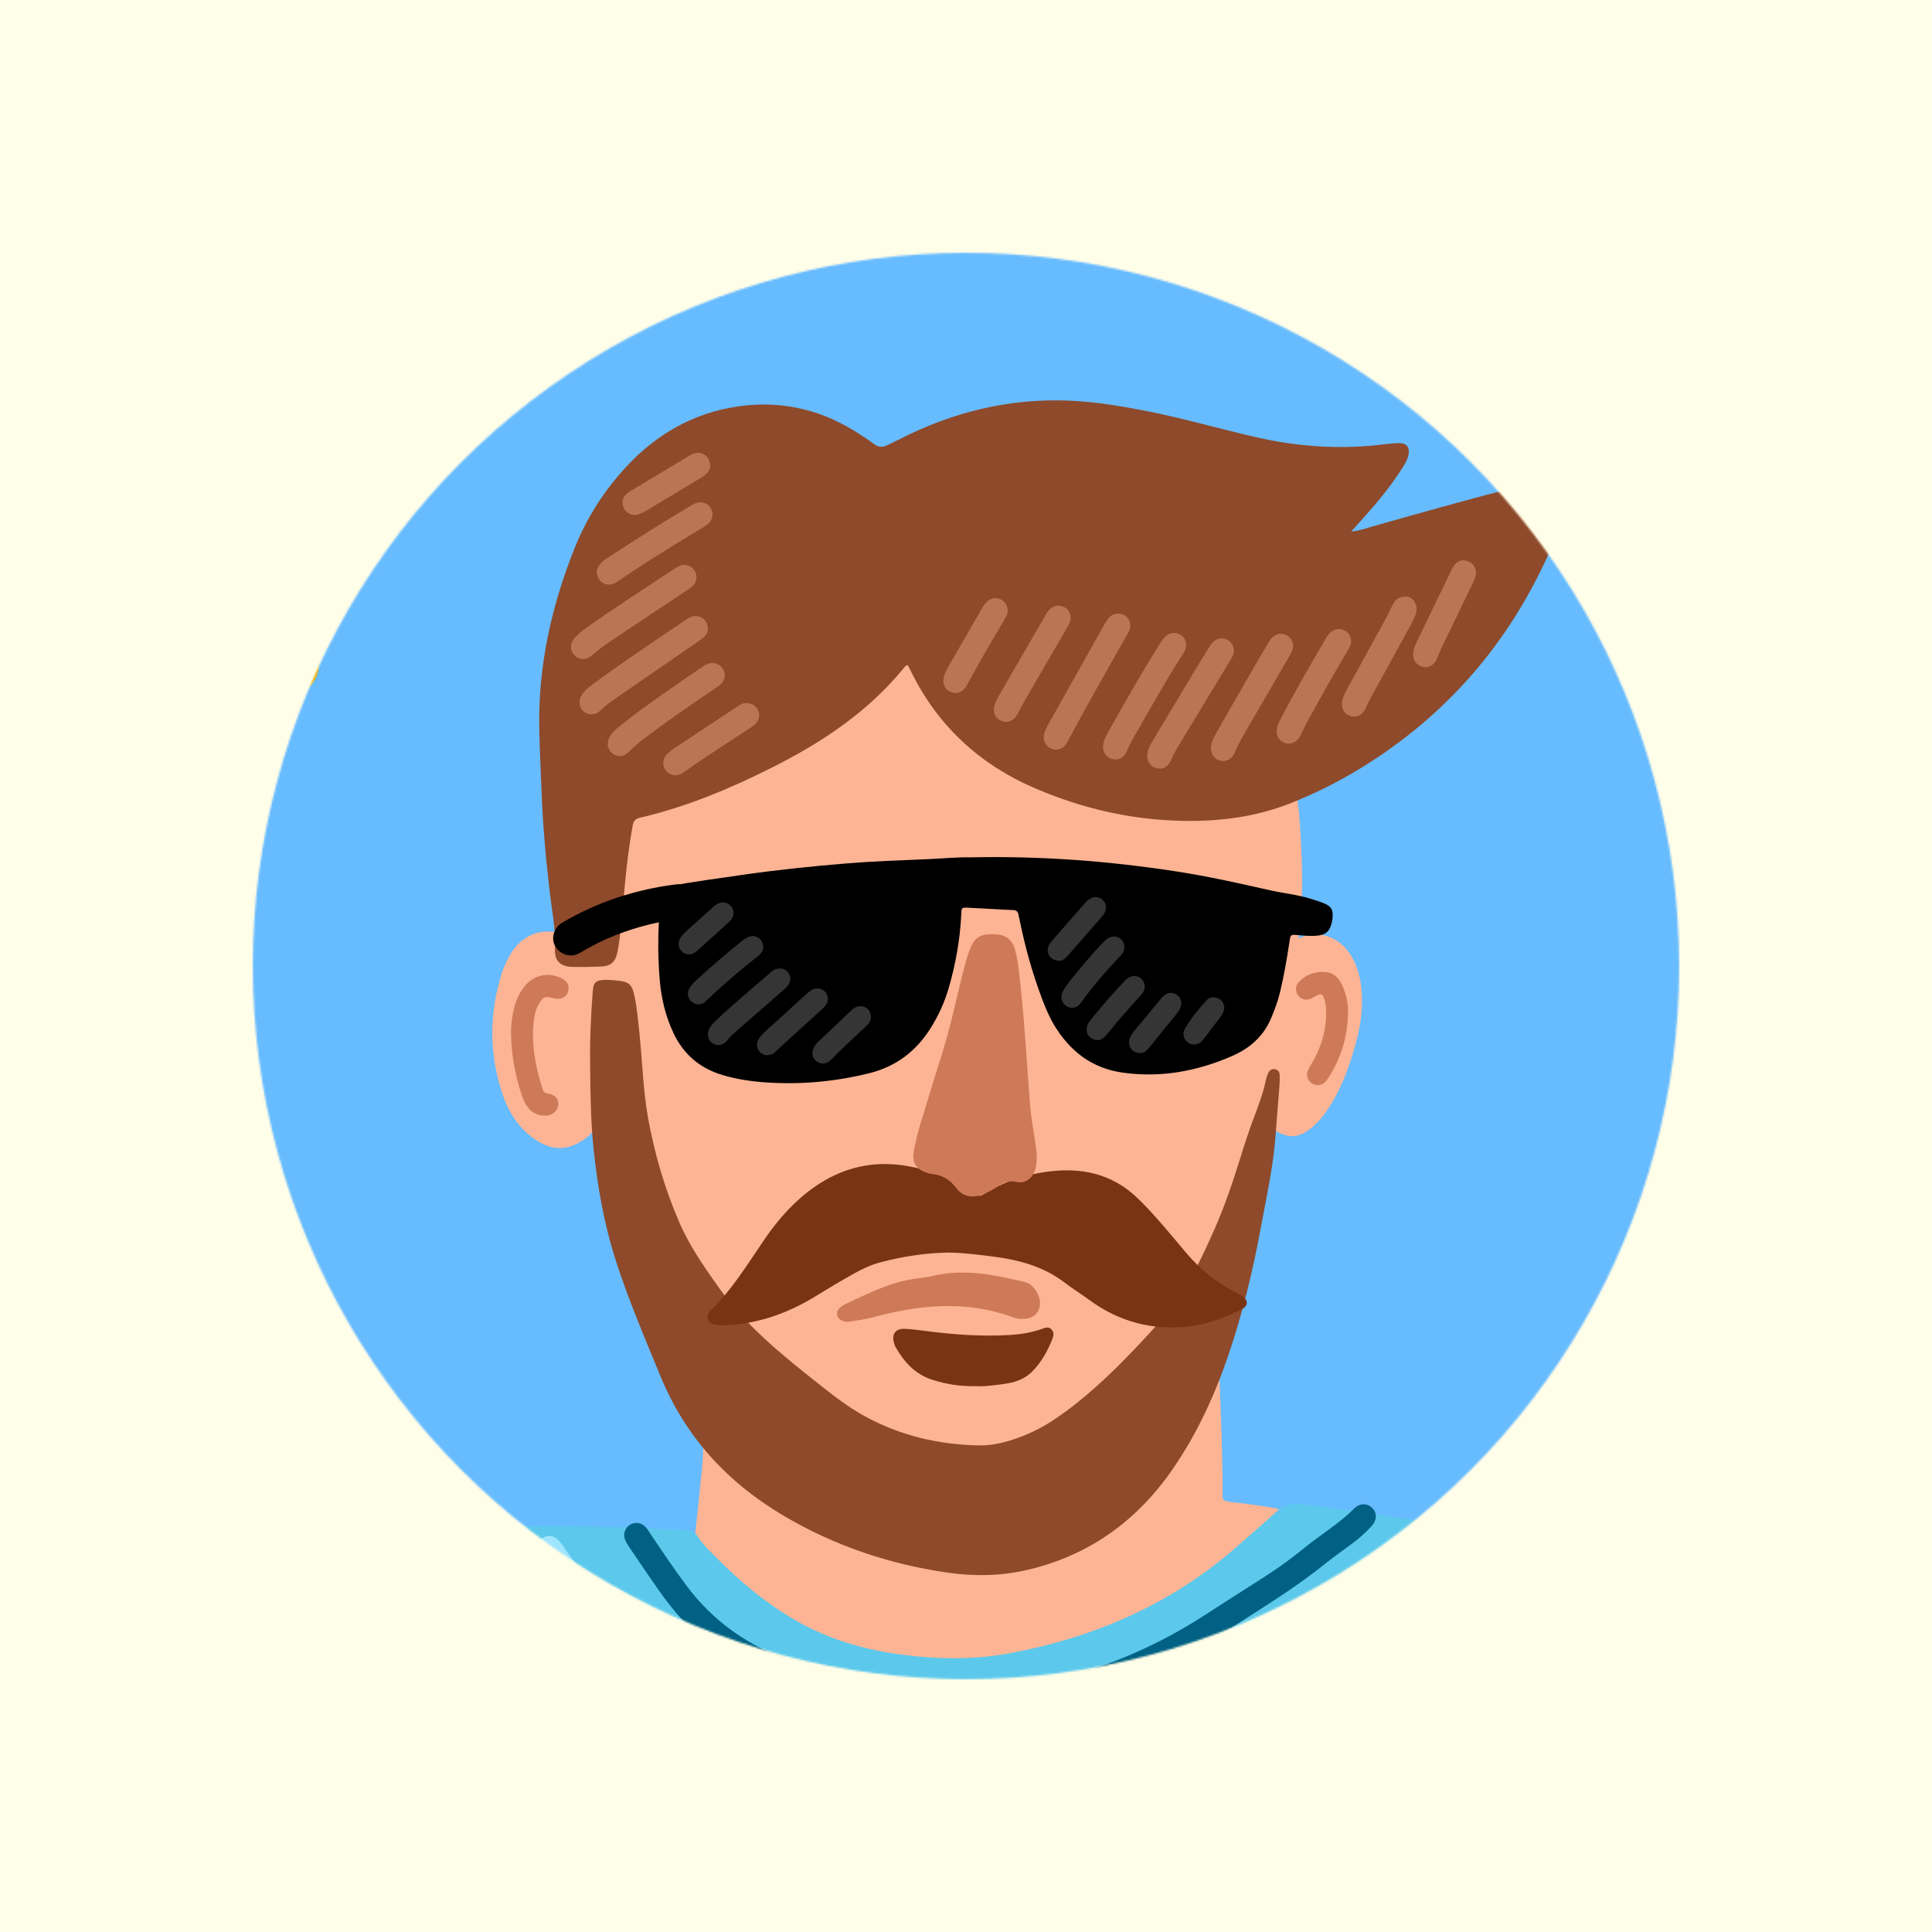
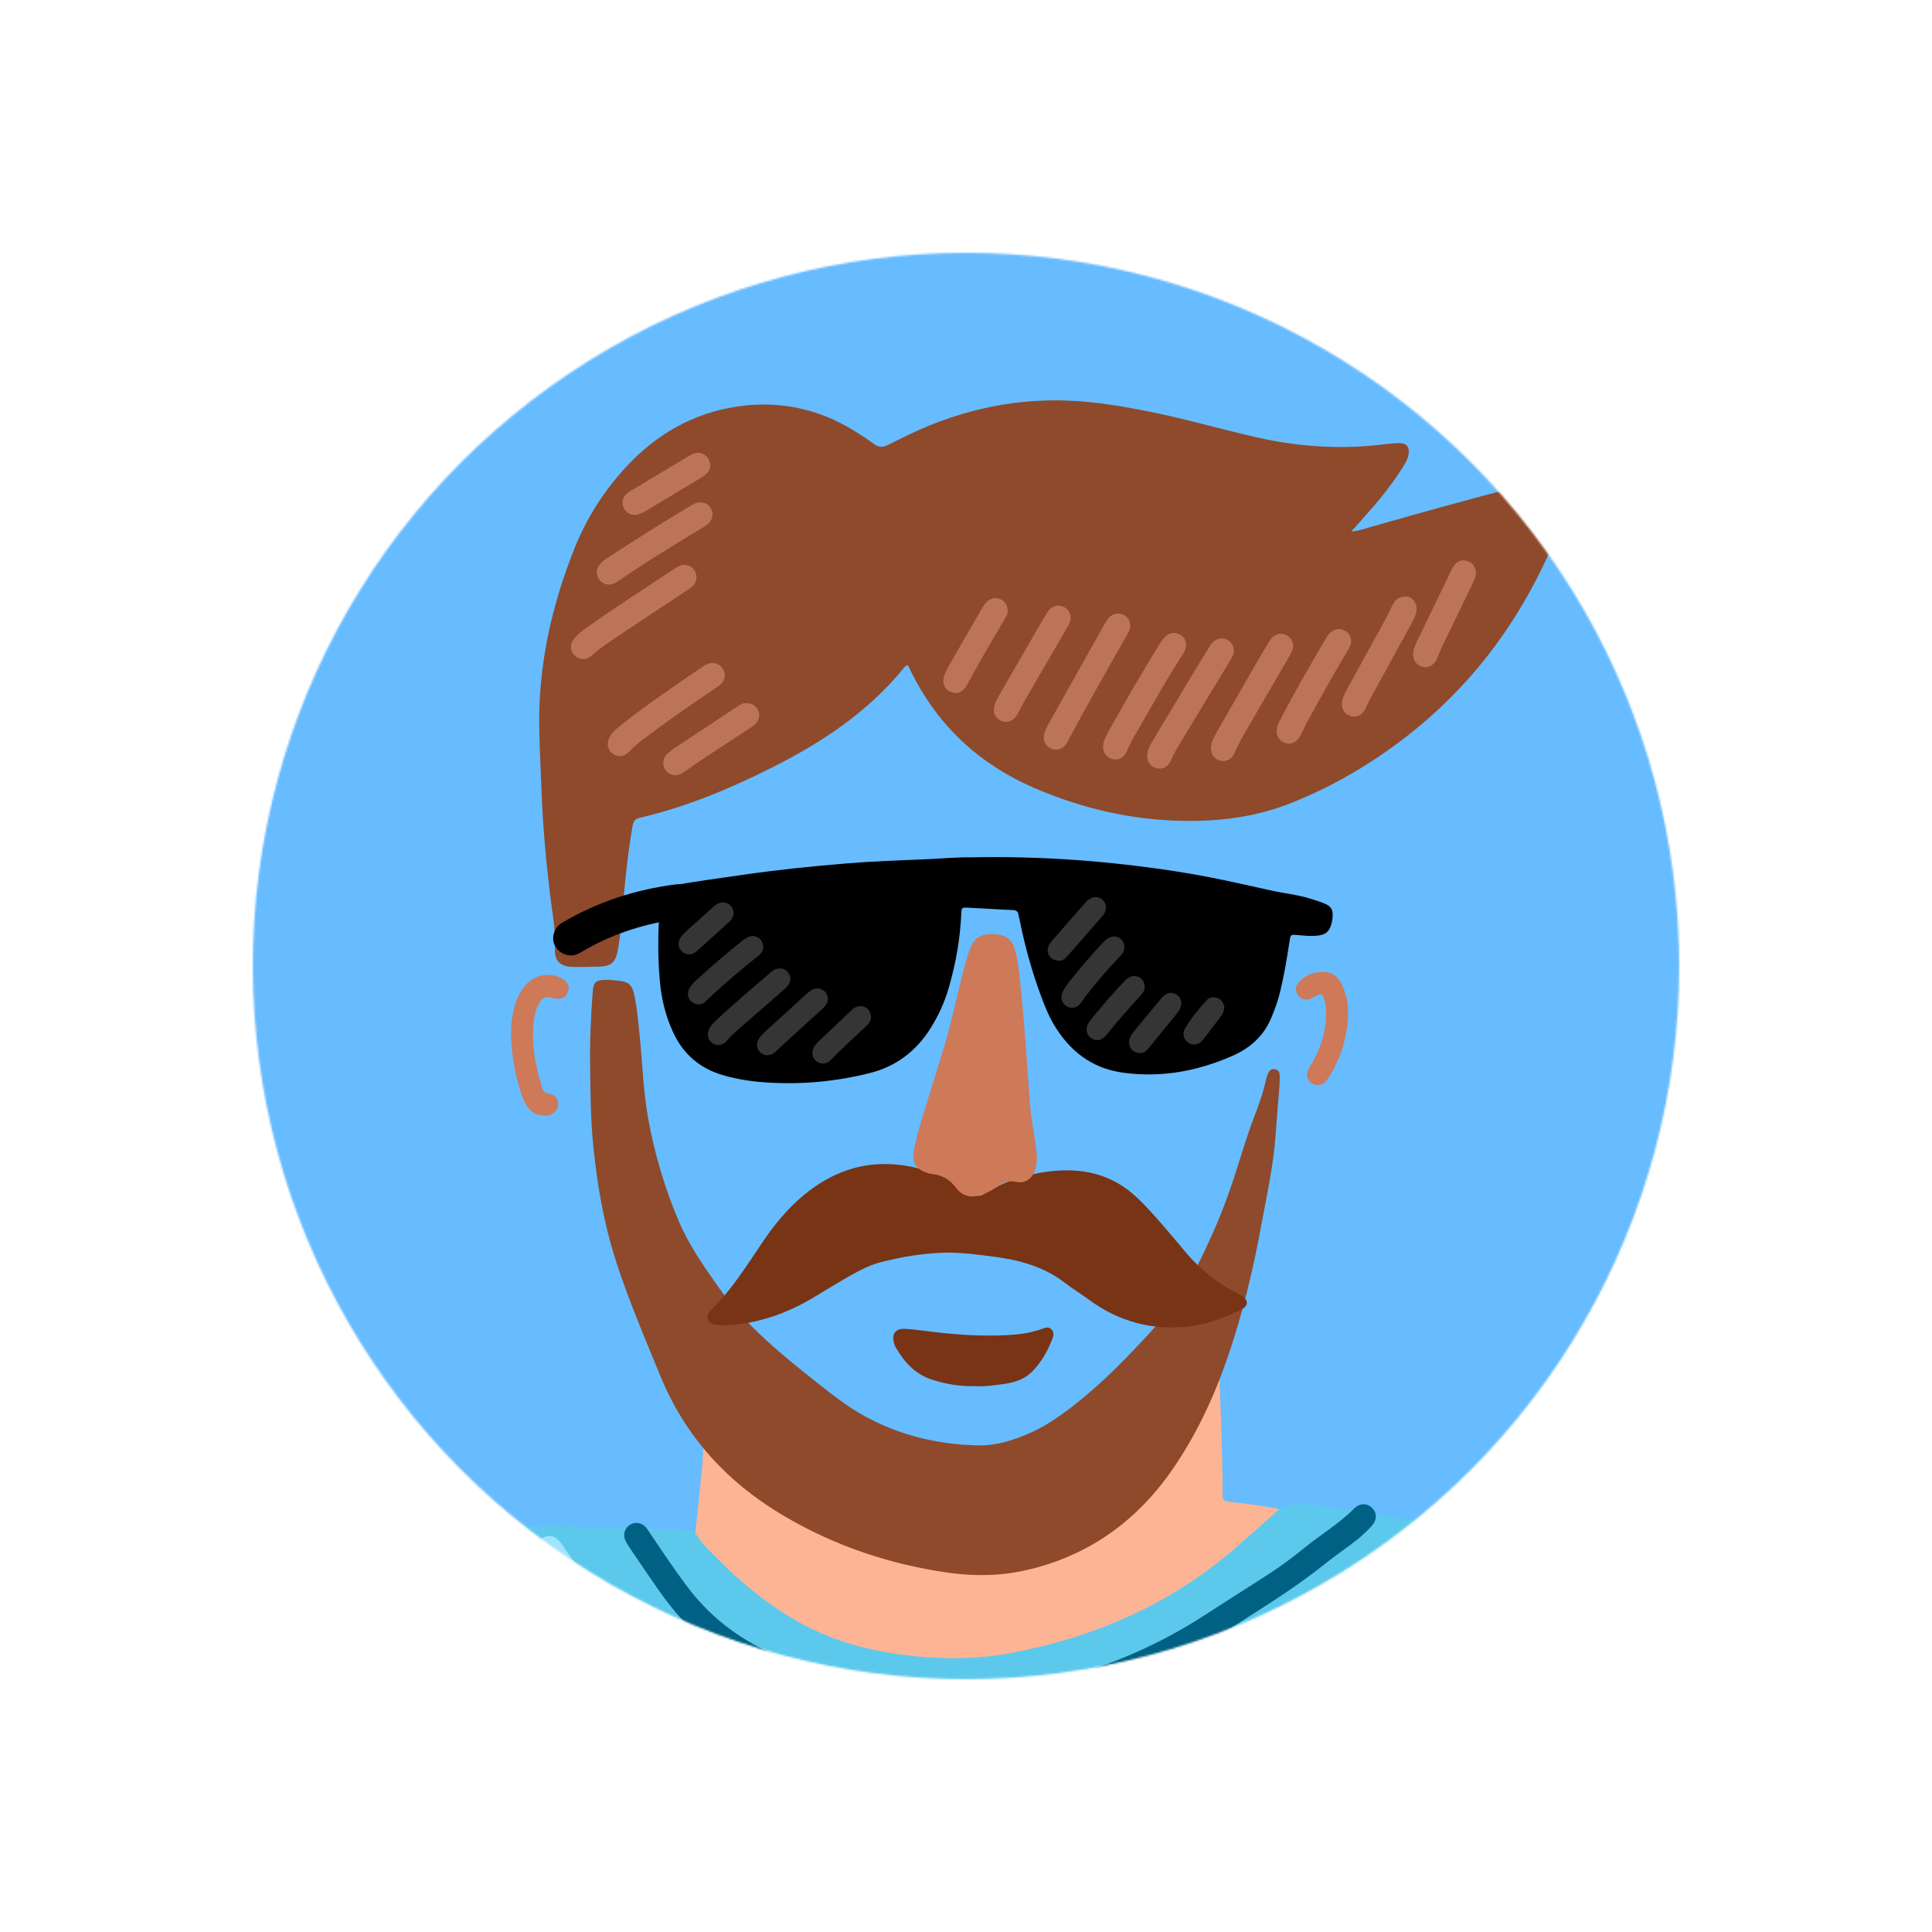
<svg xmlns="http://www.w3.org/2000/svg" width="1024" height="1024" viewBox="0 0 1024 1024" fill="none">
-   <rect width="1024" height="1024" fill="#FFFEE8" />
  <mask id="mask0_154_589" style="mask-type:alpha" maskUnits="userSpaceOnUse" x="134" y="134" width="756" height="756">
    <circle cx="512" cy="512" r="378" fill="#D9D9D9" />
  </mask>
  <g mask="url(#mask0_154_589)">
    <g clip-path="url(#clip0_154_589)">
      <g opacity="0.49">
-         <path d="M297.037 1240.32C294.466 1240.37 293.317 1241.48 292.059 1242.2C227.565 1279.16 163.369 1316.64 99.395 1354.5C45.043 1386.68 -9.244 1418.95 -64.148 1450.18C-73.375 1455.43 -82.787 1460.35 -92.116 1465.42C-94.952 1466.96 -97.907 1468.23 -101.062 1468.93C-102.69 1469.29 -104.412 1469.73 -106.027 1469.54C-110.868 1468.99 -115.822 1468.66 -120.468 1467.32C-129.962 1464.58 -136.539 1458.8 -138.517 1448.48C-139.285 1444.48 -140.063 1440.58 -139.803 1436.48C-139.535 1432.23 -138.185 1428.55 -134.934 1425.73C-133.854 1424.78 -133.052 1423.7 -132.428 1422.42C-130.261 1417.98 -127.226 1414.21 -123.897 1410.57C-114.279 1400.04 -104.919 1389.28 -95.322 1378.74C-77.983 1359.67 -58.933 1342.39 -39.684 1325.31C21.457 1271.05 86.654 1221.94 152.75 1173.99C166.55 1163.97 180.516 1154.18 194.399 1144.28C195.575 1143.44 196.713 1142.54 197.718 1141.43C195.815 1141.54 194.364 1142.63 192.828 1143.46C122.92 1181.34 53.817 1220.63 -14.366 1261.54C-62.18 1290.23 -109.754 1319.3 -156.611 1349.53C-161.023 1352.37 -165.566 1353.88 -170.86 1353.17C-174.44 1352.69 -178.078 1353.58 -181.702 1352.68C-190.651 1350.45 -197.118 1345.69 -199.356 1336.28C-199.679 1334.93 -200.2 1333.62 -200.594 1332.28C-202.024 1327.46 -201.743 1322.89 -198.52 1318.77C-198.009 1318.12 -197.388 1317.4 -197.248 1316.63C-196.394 1311.98 -193.336 1308.68 -190.521 1305.21C-189.818 1304.34 -189.046 1303.52 -188.429 1302.59C-175.037 1282.39 -158.14 1265.31 -140.544 1248.87C-117.725 1227.55 -92.97 1208.58 -67.903 1190.05C-3.388 1142.33 62.43 1096.45 128.56 1051.02C226.478 983.742 324.128 916.07 422.416 849.336C492.489 801.759 563.179 755.115 634.873 710.01C636.327 709.094 637.945 708.371 639.591 706.55C637.369 706.787 636.152 707.774 634.863 708.464C567.557 744.355 500.491 780.69 433.659 817.459C338.426 869.854 243.313 922.464 148.992 976.497C38.992 1039.51 -69.281 1105.35 -175.763 1174.14C-188.789 1182.55 -201.798 1191.02 -215.372 1198.55C-223.196 1202.89 -231.11 1207.06 -239.942 1209.05C-251.281 1211.61 -261.156 1208.73 -268.836 1200.13C-273.136 1195.32 -275.69 1189.37 -275.862 1182.58C-276.126 1171.99 -272.159 1163.36 -264.622 1156.08C-247.506 1139.55 -229.564 1123.98 -210.623 1109.58C-152.753 1065.59 -93.858 1023 -34.452 981.106C89.154 893.951 214.241 808.973 340.891 726.3C342.406 725.312 343.898 724.287 346.192 722.751C343.644 723.097 342.376 724.088 341.038 724.853C297.106 749.92 253.112 774.881 209.262 800.093C88.122 869.741 -32.336 940.551 -152.297 1012.21C-159.734 1016.65 -167.209 1021.03 -174.625 1025.51C-177.334 1027.14 -180.156 1028.09 -183.348 1027.99C-188.508 1027.83 -193.702 1028.37 -198.815 1027.3C-207.887 1025.42 -213.887 1020.18 -217.234 1011.4C-219.493 1005.47 -219.504 1000.06 -216.545 994.478C-215.513 992.527 -215.231 990.185 -214.247 988.2C-212.053 983.773 -208.84 980.18 -205.165 976.823C-182.929 956.508 -158.345 939.165 -134.533 920.856C-84.117 882.091 -33.934 843.007 17.397 805.442C105.276 741.129 194.817 679.196 285.232 618.518C294.864 612.055 304.498 605.591 314.123 599.118C315.337 598.302 316.502 597.424 317.401 596.07C315.717 596.941 314.017 597.777 312.357 598.689C199.315 660.773 87.385 724.812 -23.915 789.954C-71.791 817.974 -119.594 846.11 -167.442 874.174C-173.346 877.637 -179.206 881.193 -185.288 884.316C-192.314 887.923 -199.627 889.864 -207.366 886.072C-208.971 885.283 -210.85 885.074 -212.564 884.491C-221.753 881.367 -227.952 875.645 -229.015 865.472C-229.118 864.505 -229.481 863.565 -229.584 862.599C-230.242 856.513 -229.303 850.889 -224.77 846.329C-221.797 843.339 -220.104 839.427 -217.302 836.252C-208.268 826.017 -197.718 817.524 -187.116 809.066C-184.383 806.885 -181.685 804.656 -178.839 802.634C-168.083 794.987 -158.537 786.001 -149.383 776.537C-136.748 763.474 -124.257 750.253 -111.197 737.621C-92.61 719.641 -73.162 702.583 -53.485 685.8C-52.425 684.898 -51.38 683.982 -50.097 682.875C-51.393 682.285 -52.089 683.088 -52.772 683.465C-79.876 698.534 -107.628 712.386 -134.893 727.154C-145.594 732.948 -157.029 737.152 -168.128 742.086C-174.004 744.698 -180.193 745.384 -186.578 743.899C-189.701 743.173 -192.972 743.567 -196.151 742.895C-199.878 742.11 -202.909 740.409 -205.288 737.433C-206.416 736.02 -207.753 734.776 -208.984 733.445C-214.844 727.133 -217.357 719.957 -216.013 711.176C-214.522 701.424 -209.862 693.669 -202.933 687.013C-199.5 683.718 -195.907 680.591 -192.04 677.828C-168.81 661.247 -146.876 643.013 -124.665 625.135C-81.727 590.57 -36.619 558.992 8.791 527.828C39.561 506.71 70.138 485.325 100.211 463.227C101.672 462.154 103.105 461.05 104.655 459.881C102.872 459.318 101.799 460.512 100.637 461.129C81.892 471.096 63.322 481.403 44.429 491.079C13.602 506.868 -17.294 522.527 -47.766 538.995C-65.341 548.493 -82.913 557.96 -101.079 566.295C-111.115 570.9 -120.578 576.622 -130.322 581.796C-145.896 590.063 -162.192 596.694 -178.506 603.284C-182.837 605.033 -187.38 605.581 -192.084 604.937C-195.252 604.505 -198.482 604.556 -201.671 604.237C-207.136 603.688 -211.504 601.312 -214.309 596.385C-214.919 595.312 -215.835 594.403 -216.651 593.457C-225.23 583.534 -226.529 575.563 -221.475 562.393C-218.434 554.466 -213.428 547.756 -206.848 542.235C-202.672 538.731 -198.588 535.114 -194.186 531.894C-180.642 521.982 -167.558 511.493 -154.68 500.741C-141.582 489.807 -127.994 479.51 -113.967 469.793C-97.523 458.403 -81.775 446.097 -66.253 433.497C-43.024 414.639 -19.215 396.552 5.14 379.162C31.753 360.156 58.017 340.66 84.518 321.494C107.515 304.865 131.125 289.134 155.098 273.958C208.415 240.206 259.898 203.943 308.277 163.351C319.626 153.829 331.431 144.853 341.995 134.419C349.329 127.178 358.453 126.019 368.084 127.13C372.493 127.637 377.026 127.784 381.189 129.667C390.535 133.888 396.639 140.515 397.184 151.258C397.204 151.676 397.204 152.104 397.3 152.509C399.087 160.159 396.323 166.553 391.65 172.31C389.363 175.125 386.966 177.84 384.871 180.817C383.342 182.99 381.449 184.911 379.221 186.388C364.851 195.886 351.575 206.82 338.237 217.665C308.51 241.841 277.418 264.22 246.817 287.244C221.348 306.407 195.935 325.636 170.497 344.84C169.952 345.252 169.455 345.728 168.625 346.438C170.672 346.952 171.759 345.718 172.935 345.063C195.647 332.408 217.865 318.926 240.001 305.297C263.806 290.639 287.146 275.257 310.694 260.205C345.009 238.272 380.849 219.109 417.286 201.029C440.307 189.604 463.629 178.78 486.595 167.253C496.716 162.171 506.906 162.291 517.097 165.398C530.301 169.426 536.081 184.4 530.671 197.096C527.369 204.842 522.586 211.168 515.951 216.016C508.233 221.656 501.403 228.212 494.731 234.98C486.776 243.051 478.211 250.468 469.797 258.045C467.966 259.691 467.085 261.097 468.107 263.751C469.856 268.301 467.744 270.999 461.678 273.608C459.943 274.356 457.848 274.411 455.904 274.486C452.942 274.603 450.614 275.755 448.447 277.754C435.39 289.785 422.344 301.83 409.136 313.694C380.503 339.409 350.241 363.095 318.94 385.464C306.655 394.241 294.497 403.187 282.623 412.516C281.643 413.288 280.686 414.094 279.558 415.012C280.775 415.804 281.516 414.934 282.208 414.567C320.089 394.467 357.956 374.341 395.151 352.99C404.73 347.494 413.542 340.777 422.525 334.369C486.924 288.431 551.788 243.147 616.029 196.99C636.005 182.637 656.217 168.624 676.975 155.406C684.045 150.904 690.971 146.169 697.818 141.331C711.526 131.642 725.92 122.998 740.358 114.515C751.621 107.898 763.211 101.527 776.151 98.383C778.335 97.852 780.172 96.463 782.137 95.41C788.007 92.266 794.062 89.924 800.944 90.788C802.617 91.001 804.287 91.176 805.85 91.793C814.686 95.263 822.408 100.434 829.063 107.188C833.013 111.2 835.303 116.161 836.369 121.575C837.076 125.165 837.97 128.683 839.342 132.022C841.835 138.102 840.693 143.951 838.169 149.492C836.153 153.918 833.201 157.858 829.231 160.954C822.13 166.491 814.114 170.479 806.303 174.82C805.206 175.43 804.091 176.016 802.963 176.575C785.257 185.315 768.652 195.78 752.623 207.338C709.633 238.33 664.683 266.346 619.437 293.886C582.674 316.262 545.977 338.744 510.171 362.632C495.869 372.17 482.196 382.608 468.405 392.859C396.069 446.642 324.334 501.221 252.395 555.532C237.672 566.648 222.819 577.592 208.031 588.619C206.619 589.672 205.23 590.759 204.143 592.353C205.562 591.592 206.992 590.855 208.398 590.07C285.647 546.772 363.356 504.314 441.147 462C528.384 414.55 616.183 368.159 704.031 321.857C774.203 284.872 844.314 247.752 915.693 213.112C948.982 196.956 982.251 180.755 1015.77 165.068C1023.48 161.458 1031.3 158.074 1039.25 155.002C1044.81 152.852 1050.53 151.981 1056.51 152.77C1059.77 153.198 1062.74 154.23 1065.55 155.869C1067.12 156.785 1068.64 157.782 1070.24 158.629C1073.1 160.135 1075.16 162.356 1076.19 165.387C1077.18 168.309 1079.12 170.774 1079.87 173.815C1082.68 185.031 1078.6 193.76 1070.29 201.036C1066.38 204.454 1062.03 207.252 1057.66 210.019C1038.89 221.917 1019.32 232.443 1000.02 243.422C905.907 296.954 812.547 351.759 720.183 408.265C610.152 475.581 501.904 545.668 394.609 617.239C393.46 618.003 392.14 618.576 391.156 619.982C392.949 620.39 394.026 619.162 395.198 618.504C425.635 601.384 456.007 584.145 486.482 567.09C594.353 506.707 702.738 447.26 811.895 389.235C916.485 333.638 1022.21 280.311 1130.06 231.27C1156.38 219.304 1183.03 208.123 1210.07 197.895C1215.71 195.762 1221.49 194.364 1227.53 193.719C1233.78 193.05 1239.46 194.693 1245.02 197.014C1251.1 199.551 1255.93 203.676 1259.29 209.443C1260.14 210.897 1261.08 212.306 1261.56 213.914C1265.48 226.909 1264.34 239.03 1255.29 249.772C1251.11 254.73 1246.18 258.844 1240.96 262.609C1228.82 271.359 1216 279.067 1203.3 286.963C1146.7 322.156 1088.83 355.215 1031.12 388.536C927.803 448.192 824.485 507.849 721.908 568.781C649.113 612.024 576.705 655.905 504.856 700.708C503.581 701.503 502.185 702.158 500.91 703.619C503.502 706.166 506.015 708.56 508.432 711.042C509.715 712.359 510.733 711.398 511.786 710.829C516.459 708.313 521.115 705.769 525.771 703.221C643.658 638.754 761.637 574.462 880.819 512.409C956.505 473.003 1032.36 433.922 1109.19 396.758C1144.88 379.491 1180.56 362.159 1216.95 346.39C1229.13 341.117 1241.53 336.402 1254.03 331.972C1262 329.15 1270.15 327.175 1278.68 329.092C1290.47 331.742 1298.97 338.322 1302.33 350.264C1305.62 361.925 1302.92 372.345 1294.79 381.356C1290.55 386.06 1285.61 389.955 1280.42 393.525C1264.3 404.617 1247.5 414.642 1230.78 424.798C1180.63 455.269 1130.91 486.443 1080.32 516.174C1030.45 545.472 980.499 574.62 930.694 604.024C769.897 698.956 611.887 798.307 457.732 903.716C389.442 950.412 321.337 997.385 253.153 1044.24C252.176 1044.91 251.014 1045.39 250.136 1047.07C257.868 1043.04 265.14 1039.27 272.388 1035.45C327.131 1006.63 382.211 978.448 437.211 950.117C504.5 915.456 571.696 880.606 639.221 846.398C723.441 803.734 807.808 761.369 892.594 719.843C974.485 679.738 1056.46 639.8 1138.4 599.79C1147.31 595.439 1156.41 591.534 1165.63 587.875C1174.13 584.501 1182.26 585.023 1190.41 588.65C1193.47 590.008 1196.64 591.078 1199.39 593.118C1205.33 597.53 1209.3 603.301 1209.43 610.686C1209.53 617.191 1208.56 623.616 1203.88 629.068C1199.7 633.937 1194.9 637.674 1189.41 640.904C1164.67 655.452 1138.02 666.122 1112.48 679.045C1063.5 703.824 1014.87 729.245 966.442 755.081C888.675 796.568 811.518 839.153 734.509 882.026C603.226 955.112 474.58 1032.55 349.216 1115.39C292.429 1152.92 236.702 1191.99 181.589 1231.93C180.426 1232.78 179.055 1233.43 178.589 1235.27C180.358 1234.28 182.134 1233.3 183.893 1232.29C268.812 1183.53 354.164 1135.53 439.628 1087.74C574.483 1012.32 711.649 941.319 850.132 872.826C920.603 837.973 991.053 803.076 1062.03 769.262C1096.44 752.866 1130.95 736.679 1166.15 722.031C1172.08 719.566 1178.1 717.334 1184.32 715.636C1189.61 714.193 1194.79 714.193 1199.95 716.175C1205.43 718.283 1210.95 720.416 1215.43 724.345C1223.11 731.086 1225.85 739.206 1223.41 749.533C1220.91 760.08 1213.89 766.433 1205.32 771.439C1181.79 785.171 1158.23 798.852 1135 813.077C1034.29 874.723 931.369 932.527 828.408 990.264C690.408 1067.65 555.176 1149.6 422.803 1236.26C421.579 1237.06 420.208 1237.7 418.939 1239.3C420.797 1239.11 421.929 1238.27 423.115 1237.67C527.654 1184.75 633.238 1133.95 738.671 1082.85C823.237 1041.87 908.393 1002.13 993.923 963.187C1029.51 946.986 1065.21 931.074 1101.14 915.672C1107.19 913.08 1112.98 909.997 1118.74 906.853C1123.54 904.237 1128.45 901.892 1133.84 900.774C1137.27 900.061 1140.72 899.529 1144.23 900.249C1146.45 900.702 1148.69 900.517 1150.93 900.417C1154.15 900.277 1157.05 901.233 1159.48 903.274C1161.31 904.816 1163.35 905.999 1165.32 907.313C1173.95 913.049 1178.06 920.921 1177.23 931.495C1176.53 940.503 1172.53 947.737 1166.56 954.132C1162.53 958.442 1157.86 962.011 1153.13 965.491C1126.76 984.877 1099.18 1002.44 1071.24 1019.45C1031.74 1043.51 991.814 1066.83 951.653 1089.75C949.963 1090.72 948.286 1091.71 946.071 1093C947.913 1093.17 948.842 1092.36 949.84 1091.9C993.659 1071.55 1037.44 1051.11 1081.3 1030.86C1100.82 1021.85 1120.21 1012.53 1140.34 1004.91C1150.45 1001.08 1160.83 998.356 1171.56 997.104C1177.94 996.36 1184.27 997.711 1189.9 1000.4C1194.61 1002.64 1198.55 1006.57 1201.18 1011.31C1207.82 1023.28 1208.61 1035.37 1201.85 1047.66C1198.23 1054.25 1193.4 1059.79 1187.92 1064.84C1179.17 1072.91 1169.66 1080.03 1159.99 1086.95C1137.35 1103.15 1113.55 1117.54 1089.87 1132.12C1068.81 1145.08 1047.6 1157.8 1026.45 1170.63C1025.03 1171.49 1023.63 1172.39 1021.82 1173.52C1023.75 1174 1024.8 1173.02 1025.92 1172.48C1045.81 1162.92 1065.74 1153.46 1086.15 1145.05C1095.45 1141.22 1104.88 1137.74 1114.79 1135.75C1124.44 1133.82 1133.97 1134.42 1143.39 1137.17C1144.45 1137.48 1145.54 1137.9 1146.42 1138.56C1157.71 1146.92 1164.31 1157.6 1162.73 1172.19C1162.38 1175.41 1161.05 1178.35 1159.58 1181.24C1155.6 1189.11 1149.83 1195.51 1143.26 1201.27C1128.31 1214.41 1111.84 1225.5 1095.26 1236.41C1065.95 1255.71 1035.52 1273.15 1005.17 1290.71C987.268 1301.06 969.301 1311.29 951.379 1321.6C950.313 1322.21 949.041 1322.57 948.348 1323.74C949.216 1324.41 949.908 1323.79 950.635 1323.47C996.968 1302.92 1044.17 1284.43 1090.79 1264.58C1106.22 1258.01 1121.26 1250.63 1136.23 1243.08C1142.46 1239.93 1149.03 1238.3 1156.04 1240.74C1157.34 1241.19 1158.79 1241.23 1160.17 1241.44C1168.72 1242.71 1175.12 1247.34 1179.91 1254.31C1182.61 1258.21 1183.78 1262.62 1183.4 1267.41C1183.19 1270.06 1183.28 1272.74 1182.9 1275.35C1182.51 1278 1181.26 1280.39 1179.76 1282.61C1178.04 1285.15 1176.27 1287.66 1174.57 1290.22C1173.21 1292.24 1171.47 1293.82 1169.25 1294.83C1163.66 1297.36 1158.34 1300.47 1152.53 1302.56C1151.1 1303.08 1149.73 1303.86 1148.48 1304.72C1105.38 1334.12 1059.81 1359.49 1015.29 1386.58C977.688 1409.46 940.856 1433.57 903.487 1456.82C868.016 1478.89 832.155 1500.34 796.764 1522.52C765.038 1542.41 733.099 1562.05 702.488 1583.6C673.35 1604.12 643.805 1624.05 614.867 1644.85C609.535 1648.68 604.395 1652.78 599.139 1656.72C594.078 1660.52 588.534 1663.42 582.65 1665.76C576.458 1668.22 570.105 1669.55 563.436 1669.38C559.122 1669.27 554.82 1669.93 550.496 1668.89C539.383 1666.23 531.648 1656.79 530.26 1645.47C529.21 1636.9 531.556 1629.69 536.592 1623.16C544.626 1612.75 553.006 1602.7 563.648 1594.68C577.504 1584.25 591.747 1574.38 606.219 1564.84C623.271 1553.6 639.536 1541.27 656.056 1529.29C656.378 1529.06 656.608 1528.7 657.061 1528.21C655.562 1527.48 654.585 1528.51 653.642 1528.97C629.881 1540.48 606.309 1552.37 582.815 1564.42C543.032 1584.83 503.889 1606.43 464.28 1627.16C458.959 1629.94 453.566 1632.6 448.165 1635.22C444.768 1636.87 441.414 1638.57 438.298 1640.72C431.293 1645.56 423.249 1647.21 415.006 1648.16C413.779 1648.31 412.424 1648.28 411.266 1647.9C406.218 1646.29 400.815 1645.71 396.052 1643.34C386.685 1638.67 380.537 1631.59 380.29 1620.54C380.239 1618.16 379.608 1615.84 379.773 1613.44C380.105 1608.66 382.204 1604.61 384.707 1600.68C385.341 1599.69 386.366 1598.89 386.514 1597.52C385.012 1597.34 384.11 1598.35 383.081 1598.96C346.956 1620.23 310.824 1641.49 274.754 1662.85C269.23 1666.12 264.002 1669.89 258.605 1673.38C254.144 1676.26 249.574 1678.94 244.698 1681.1C238.609 1683.79 232.149 1685.43 225.627 1685.58C215.146 1685.82 205.093 1683.69 196.662 1676.72C191.505 1672.45 188.247 1667.11 187.058 1660.49C185.422 1651.39 185.768 1642.67 191.357 1634.78C192.238 1633.53 192.784 1632.06 193.504 1630.7C194.361 1629.08 195.252 1627.36 196.816 1626.43C202.686 1622.92 206.077 1616.76 211.552 1612.86C216.901 1609.04 222.312 1605.32 227.572 1601.38C239.003 1592.84 249.992 1583.73 260.398 1573.98C280.655 1555.01 302.633 1538.25 325.115 1522.06C399.556 1468.45 476.209 1418.15 553.51 1368.82C575.423 1354.83 597.487 1341.08 619.478 1327.22C620.768 1326.41 622.029 1325.54 623.679 1324.45C621.806 1323.82 620.788 1324.87 619.736 1325.41C597.956 1336.52 576.17 1347.62 554.442 1358.82C459.055 1408.01 365.159 1459.95 271.425 1512.19C233.349 1533.42 195.359 1554.81 156.401 1574.4C143.797 1580.74 131.241 1587.17 118.284 1592.8C111.571 1595.71 104.638 1597.77 97.431 1598.88C91.605 1599.79 86.119 1598.98 80.853 1596.01C76.711 1593.67 72.288 1591.85 69.223 1588C61.155 1577.86 57.73 1566.91 62.269 1554.04C64.309 1548.26 66.802 1542.96 71.05 1538.53C71.825 1537.73 72.596 1536.9 73.478 1536.23C92.456 1521.71 111.125 1506.77 131.454 1494.09C156.95 1478.19 182.312 1462.08 207.76 1446.1C271.199 1406.26 334.417 1366.07 398.422 1327.14C418.243 1315.08 438.157 1303.18 458.016 1291.19C459.439 1290.33 461.02 1289.69 462.343 1288.23C460.523 1287.78 459.381 1288.97 458.15 1289.59C409.62 1314.05 361.21 1338.73 313.032 1363.87C228.672 1407.9 145.265 1453.66 62.458 1500.53C58.566 1502.74 54.548 1504.72 50.721 1507.02C45.828 1509.96 40.507 1511.41 34.928 1512.21C33.224 1512.45 31.524 1512.5 29.957 1511.92C26.672 1510.7 23.161 1510.25 19.911 1509.03C11.38 1505.83 5.654 1500.28 4.029 1490.76C3.216 1486 2.918 1481.4 3.521 1476.65C3.967 1473.14 5.376 1470.22 8.013 1467.92C9.278 1466.82 10.468 1465.68 11.582 1464.41C27.053 1446.76 42.791 1429.34 60.558 1413.95C77.153 1399.58 94.818 1386.52 112.185 1373.1C170.387 1328.12 230.606 1285.95 291.233 1244.34C292.93 1243.18 294.617 1242 297.037 1240.32ZM440.125 741.403C414.862 757.693 389.994 773.733 365.122 789.772C366.997 790.307 368.201 789.316 369.483 788.617C388.475 778.266 407.449 767.894 426.427 757.518C430.713 755.177 434.985 752.814 439.254 750.438C440.187 749.92 441.476 749.625 441.25 748.13C440.948 746.114 440.581 744.109 440.125 741.403Z" fill="#FF4548" />
+         <path d="M297.037 1240.32C294.466 1240.37 293.317 1241.48 292.059 1242.2C227.565 1279.16 163.369 1316.64 99.395 1354.5C45.043 1386.68 -9.244 1418.95 -64.148 1450.18C-73.375 1455.43 -82.787 1460.35 -92.116 1465.42C-94.952 1466.96 -97.907 1468.23 -101.062 1468.93C-102.69 1469.29 -104.412 1469.73 -106.027 1469.54C-110.868 1468.99 -115.822 1468.66 -120.468 1467.32C-129.962 1464.58 -136.539 1458.8 -138.517 1448.48C-139.285 1444.48 -140.063 1440.58 -139.803 1436.48C-139.535 1432.23 -138.185 1428.55 -134.934 1425.73C-133.854 1424.78 -133.052 1423.7 -132.428 1422.42C-130.261 1417.98 -127.226 1414.21 -123.897 1410.57C-114.279 1400.04 -104.919 1389.28 -95.322 1378.74C-77.983 1359.67 -58.933 1342.39 -39.684 1325.31C21.457 1271.05 86.654 1221.94 152.75 1173.99C166.55 1163.97 180.516 1154.18 194.399 1144.28C195.575 1143.44 196.713 1142.54 197.718 1141.43C195.815 1141.54 194.364 1142.63 192.828 1143.46C122.92 1181.34 53.817 1220.63 -14.366 1261.54C-62.18 1290.23 -109.754 1319.3 -156.611 1349.53C-161.023 1352.37 -165.566 1353.88 -170.86 1353.17C-174.44 1352.69 -178.078 1353.58 -181.702 1352.68C-190.651 1350.45 -197.118 1345.69 -199.356 1336.28C-199.679 1334.93 -200.2 1333.62 -200.594 1332.28C-202.024 1327.46 -201.743 1322.89 -198.52 1318.77C-198.009 1318.12 -197.388 1317.4 -197.248 1316.63C-196.394 1311.98 -193.336 1308.68 -190.521 1305.21C-189.818 1304.34 -189.046 1303.52 -188.429 1302.59C-175.037 1282.39 -158.14 1265.31 -140.544 1248.87C-117.725 1227.55 -92.97 1208.58 -67.903 1190.05C-3.388 1142.33 62.43 1096.45 128.56 1051.02C226.478 983.742 324.128 916.07 422.416 849.336C492.489 801.759 563.179 755.115 634.873 710.01C636.327 709.094 637.945 708.371 639.591 706.55C637.369 706.787 636.152 707.774 634.863 708.464C567.557 744.355 500.491 780.69 433.659 817.459C338.426 869.854 243.313 922.464 148.992 976.497C38.992 1039.51 -69.281 1105.35 -175.763 1174.14C-188.789 1182.55 -201.798 1191.02 -215.372 1198.55C-223.196 1202.89 -231.11 1207.06 -239.942 1209.05C-251.281 1211.61 -261.156 1208.73 -268.836 1200.13C-273.136 1195.32 -275.69 1189.37 -275.862 1182.58C-276.126 1171.99 -272.159 1163.36 -264.622 1156.08C-247.506 1139.55 -229.564 1123.98 -210.623 1109.58C-152.753 1065.59 -93.858 1023 -34.452 981.106C89.154 893.951 214.241 808.973 340.891 726.3C342.406 725.312 343.898 724.287 346.192 722.751C343.644 723.097 342.376 724.088 341.038 724.853C297.106 749.92 253.112 774.881 209.262 800.093C88.122 869.741 -32.336 940.551 -152.297 1012.21C-159.734 1016.65 -167.209 1021.03 -174.625 1025.51C-177.334 1027.14 -180.156 1028.09 -183.348 1027.99C-188.508 1027.83 -193.702 1028.37 -198.815 1027.3C-207.887 1025.42 -213.887 1020.18 -217.234 1011.4C-215.513 992.527 -215.231 990.185 -214.247 988.2C-212.053 983.773 -208.84 980.18 -205.165 976.823C-182.929 956.508 -158.345 939.165 -134.533 920.856C-84.117 882.091 -33.934 843.007 17.397 805.442C105.276 741.129 194.817 679.196 285.232 618.518C294.864 612.055 304.498 605.591 314.123 599.118C315.337 598.302 316.502 597.424 317.401 596.07C315.717 596.941 314.017 597.777 312.357 598.689C199.315 660.773 87.385 724.812 -23.915 789.954C-71.791 817.974 -119.594 846.11 -167.442 874.174C-173.346 877.637 -179.206 881.193 -185.288 884.316C-192.314 887.923 -199.627 889.864 -207.366 886.072C-208.971 885.283 -210.85 885.074 -212.564 884.491C-221.753 881.367 -227.952 875.645 -229.015 865.472C-229.118 864.505 -229.481 863.565 -229.584 862.599C-230.242 856.513 -229.303 850.889 -224.77 846.329C-221.797 843.339 -220.104 839.427 -217.302 836.252C-208.268 826.017 -197.718 817.524 -187.116 809.066C-184.383 806.885 -181.685 804.656 -178.839 802.634C-168.083 794.987 -158.537 786.001 -149.383 776.537C-136.748 763.474 -124.257 750.253 -111.197 737.621C-92.61 719.641 -73.162 702.583 -53.485 685.8C-52.425 684.898 -51.38 683.982 -50.097 682.875C-51.393 682.285 -52.089 683.088 -52.772 683.465C-79.876 698.534 -107.628 712.386 -134.893 727.154C-145.594 732.948 -157.029 737.152 -168.128 742.086C-174.004 744.698 -180.193 745.384 -186.578 743.899C-189.701 743.173 -192.972 743.567 -196.151 742.895C-199.878 742.11 -202.909 740.409 -205.288 737.433C-206.416 736.02 -207.753 734.776 -208.984 733.445C-214.844 727.133 -217.357 719.957 -216.013 711.176C-214.522 701.424 -209.862 693.669 -202.933 687.013C-199.5 683.718 -195.907 680.591 -192.04 677.828C-168.81 661.247 -146.876 643.013 -124.665 625.135C-81.727 590.57 -36.619 558.992 8.791 527.828C39.561 506.71 70.138 485.325 100.211 463.227C101.672 462.154 103.105 461.05 104.655 459.881C102.872 459.318 101.799 460.512 100.637 461.129C81.892 471.096 63.322 481.403 44.429 491.079C13.602 506.868 -17.294 522.527 -47.766 538.995C-65.341 548.493 -82.913 557.96 -101.079 566.295C-111.115 570.9 -120.578 576.622 -130.322 581.796C-145.896 590.063 -162.192 596.694 -178.506 603.284C-182.837 605.033 -187.38 605.581 -192.084 604.937C-195.252 604.505 -198.482 604.556 -201.671 604.237C-207.136 603.688 -211.504 601.312 -214.309 596.385C-214.919 595.312 -215.835 594.403 -216.651 593.457C-225.23 583.534 -226.529 575.563 -221.475 562.393C-218.434 554.466 -213.428 547.756 -206.848 542.235C-202.672 538.731 -198.588 535.114 -194.186 531.894C-180.642 521.982 -167.558 511.493 -154.68 500.741C-141.582 489.807 -127.994 479.51 -113.967 469.793C-97.523 458.403 -81.775 446.097 -66.253 433.497C-43.024 414.639 -19.215 396.552 5.14 379.162C31.753 360.156 58.017 340.66 84.518 321.494C107.515 304.865 131.125 289.134 155.098 273.958C208.415 240.206 259.898 203.943 308.277 163.351C319.626 153.829 331.431 144.853 341.995 134.419C349.329 127.178 358.453 126.019 368.084 127.13C372.493 127.637 377.026 127.784 381.189 129.667C390.535 133.888 396.639 140.515 397.184 151.258C397.204 151.676 397.204 152.104 397.3 152.509C399.087 160.159 396.323 166.553 391.65 172.31C389.363 175.125 386.966 177.84 384.871 180.817C383.342 182.99 381.449 184.911 379.221 186.388C364.851 195.886 351.575 206.82 338.237 217.665C308.51 241.841 277.418 264.22 246.817 287.244C221.348 306.407 195.935 325.636 170.497 344.84C169.952 345.252 169.455 345.728 168.625 346.438C170.672 346.952 171.759 345.718 172.935 345.063C195.647 332.408 217.865 318.926 240.001 305.297C263.806 290.639 287.146 275.257 310.694 260.205C345.009 238.272 380.849 219.109 417.286 201.029C440.307 189.604 463.629 178.78 486.595 167.253C496.716 162.171 506.906 162.291 517.097 165.398C530.301 169.426 536.081 184.4 530.671 197.096C527.369 204.842 522.586 211.168 515.951 216.016C508.233 221.656 501.403 228.212 494.731 234.98C486.776 243.051 478.211 250.468 469.797 258.045C467.966 259.691 467.085 261.097 468.107 263.751C469.856 268.301 467.744 270.999 461.678 273.608C459.943 274.356 457.848 274.411 455.904 274.486C452.942 274.603 450.614 275.755 448.447 277.754C435.39 289.785 422.344 301.83 409.136 313.694C380.503 339.409 350.241 363.095 318.94 385.464C306.655 394.241 294.497 403.187 282.623 412.516C281.643 413.288 280.686 414.094 279.558 415.012C280.775 415.804 281.516 414.934 282.208 414.567C320.089 394.467 357.956 374.341 395.151 352.99C404.73 347.494 413.542 340.777 422.525 334.369C486.924 288.431 551.788 243.147 616.029 196.99C636.005 182.637 656.217 168.624 676.975 155.406C684.045 150.904 690.971 146.169 697.818 141.331C711.526 131.642 725.92 122.998 740.358 114.515C751.621 107.898 763.211 101.527 776.151 98.383C778.335 97.852 780.172 96.463 782.137 95.41C788.007 92.266 794.062 89.924 800.944 90.788C802.617 91.001 804.287 91.176 805.85 91.793C814.686 95.263 822.408 100.434 829.063 107.188C833.013 111.2 835.303 116.161 836.369 121.575C837.076 125.165 837.97 128.683 839.342 132.022C841.835 138.102 840.693 143.951 838.169 149.492C836.153 153.918 833.201 157.858 829.231 160.954C822.13 166.491 814.114 170.479 806.303 174.82C805.206 175.43 804.091 176.016 802.963 176.575C785.257 185.315 768.652 195.78 752.623 207.338C709.633 238.33 664.683 266.346 619.437 293.886C582.674 316.262 545.977 338.744 510.171 362.632C495.869 372.17 482.196 382.608 468.405 392.859C396.069 446.642 324.334 501.221 252.395 555.532C237.672 566.648 222.819 577.592 208.031 588.619C206.619 589.672 205.23 590.759 204.143 592.353C205.562 591.592 206.992 590.855 208.398 590.07C285.647 546.772 363.356 504.314 441.147 462C528.384 414.55 616.183 368.159 704.031 321.857C774.203 284.872 844.314 247.752 915.693 213.112C948.982 196.956 982.251 180.755 1015.77 165.068C1023.48 161.458 1031.3 158.074 1039.25 155.002C1044.81 152.852 1050.53 151.981 1056.51 152.77C1059.77 153.198 1062.74 154.23 1065.55 155.869C1067.12 156.785 1068.64 157.782 1070.24 158.629C1073.1 160.135 1075.16 162.356 1076.19 165.387C1077.18 168.309 1079.12 170.774 1079.87 173.815C1082.68 185.031 1078.6 193.76 1070.29 201.036C1066.38 204.454 1062.03 207.252 1057.66 210.019C1038.89 221.917 1019.32 232.443 1000.02 243.422C905.907 296.954 812.547 351.759 720.183 408.265C610.152 475.581 501.904 545.668 394.609 617.239C393.46 618.003 392.14 618.576 391.156 619.982C392.949 620.39 394.026 619.162 395.198 618.504C425.635 601.384 456.007 584.145 486.482 567.09C594.353 506.707 702.738 447.26 811.895 389.235C916.485 333.638 1022.21 280.311 1130.06 231.27C1156.38 219.304 1183.03 208.123 1210.07 197.895C1215.71 195.762 1221.49 194.364 1227.53 193.719C1233.78 193.05 1239.46 194.693 1245.02 197.014C1251.1 199.551 1255.93 203.676 1259.29 209.443C1260.14 210.897 1261.08 212.306 1261.56 213.914C1265.48 226.909 1264.34 239.03 1255.29 249.772C1251.11 254.73 1246.18 258.844 1240.96 262.609C1228.82 271.359 1216 279.067 1203.3 286.963C1146.7 322.156 1088.83 355.215 1031.12 388.536C927.803 448.192 824.485 507.849 721.908 568.781C649.113 612.024 576.705 655.905 504.856 700.708C503.581 701.503 502.185 702.158 500.91 703.619C503.502 706.166 506.015 708.56 508.432 711.042C509.715 712.359 510.733 711.398 511.786 710.829C516.459 708.313 521.115 705.769 525.771 703.221C643.658 638.754 761.637 574.462 880.819 512.409C956.505 473.003 1032.36 433.922 1109.19 396.758C1144.88 379.491 1180.56 362.159 1216.95 346.39C1229.13 341.117 1241.53 336.402 1254.03 331.972C1262 329.15 1270.15 327.175 1278.68 329.092C1290.47 331.742 1298.97 338.322 1302.33 350.264C1305.62 361.925 1302.92 372.345 1294.79 381.356C1290.55 386.06 1285.61 389.955 1280.42 393.525C1264.3 404.617 1247.5 414.642 1230.78 424.798C1180.63 455.269 1130.91 486.443 1080.32 516.174C1030.45 545.472 980.499 574.62 930.694 604.024C769.897 698.956 611.887 798.307 457.732 903.716C389.442 950.412 321.337 997.385 253.153 1044.24C252.176 1044.91 251.014 1045.39 250.136 1047.07C257.868 1043.04 265.14 1039.27 272.388 1035.45C327.131 1006.63 382.211 978.448 437.211 950.117C504.5 915.456 571.696 880.606 639.221 846.398C723.441 803.734 807.808 761.369 892.594 719.843C974.485 679.738 1056.46 639.8 1138.4 599.79C1147.31 595.439 1156.41 591.534 1165.63 587.875C1174.13 584.501 1182.26 585.023 1190.41 588.65C1193.47 590.008 1196.64 591.078 1199.39 593.118C1205.33 597.53 1209.3 603.301 1209.43 610.686C1209.53 617.191 1208.56 623.616 1203.88 629.068C1199.7 633.937 1194.9 637.674 1189.41 640.904C1164.67 655.452 1138.02 666.122 1112.48 679.045C1063.5 703.824 1014.87 729.245 966.442 755.081C888.675 796.568 811.518 839.153 734.509 882.026C603.226 955.112 474.58 1032.55 349.216 1115.39C292.429 1152.92 236.702 1191.99 181.589 1231.93C180.426 1232.78 179.055 1233.43 178.589 1235.27C180.358 1234.28 182.134 1233.3 183.893 1232.29C268.812 1183.53 354.164 1135.53 439.628 1087.74C574.483 1012.32 711.649 941.319 850.132 872.826C920.603 837.973 991.053 803.076 1062.03 769.262C1096.44 752.866 1130.95 736.679 1166.15 722.031C1172.08 719.566 1178.1 717.334 1184.32 715.636C1189.61 714.193 1194.79 714.193 1199.95 716.175C1205.43 718.283 1210.95 720.416 1215.43 724.345C1223.11 731.086 1225.85 739.206 1223.41 749.533C1220.91 760.08 1213.89 766.433 1205.32 771.439C1181.79 785.171 1158.23 798.852 1135 813.077C1034.29 874.723 931.369 932.527 828.408 990.264C690.408 1067.65 555.176 1149.6 422.803 1236.26C421.579 1237.06 420.208 1237.7 418.939 1239.3C420.797 1239.11 421.929 1238.27 423.115 1237.67C527.654 1184.75 633.238 1133.95 738.671 1082.85C823.237 1041.87 908.393 1002.13 993.923 963.187C1029.51 946.986 1065.21 931.074 1101.14 915.672C1107.19 913.08 1112.98 909.997 1118.74 906.853C1123.54 904.237 1128.45 901.892 1133.84 900.774C1137.27 900.061 1140.72 899.529 1144.23 900.249C1146.45 900.702 1148.69 900.517 1150.93 900.417C1154.15 900.277 1157.05 901.233 1159.48 903.274C1161.31 904.816 1163.35 905.999 1165.32 907.313C1173.95 913.049 1178.06 920.921 1177.23 931.495C1176.53 940.503 1172.53 947.737 1166.56 954.132C1162.53 958.442 1157.86 962.011 1153.13 965.491C1126.76 984.877 1099.18 1002.44 1071.24 1019.45C1031.74 1043.51 991.814 1066.83 951.653 1089.75C949.963 1090.72 948.286 1091.71 946.071 1093C947.913 1093.17 948.842 1092.36 949.84 1091.9C993.659 1071.55 1037.44 1051.11 1081.3 1030.86C1100.82 1021.85 1120.21 1012.53 1140.34 1004.91C1150.45 1001.08 1160.83 998.356 1171.56 997.104C1177.94 996.36 1184.27 997.711 1189.9 1000.4C1194.61 1002.64 1198.55 1006.57 1201.18 1011.31C1207.82 1023.28 1208.61 1035.37 1201.85 1047.66C1198.23 1054.25 1193.4 1059.79 1187.92 1064.84C1179.17 1072.91 1169.66 1080.03 1159.99 1086.95C1137.35 1103.15 1113.55 1117.54 1089.87 1132.12C1068.81 1145.08 1047.6 1157.8 1026.45 1170.63C1025.03 1171.49 1023.63 1172.39 1021.82 1173.52C1023.75 1174 1024.8 1173.02 1025.92 1172.48C1045.81 1162.92 1065.74 1153.46 1086.15 1145.05C1095.45 1141.22 1104.88 1137.74 1114.79 1135.75C1124.44 1133.82 1133.97 1134.42 1143.39 1137.17C1144.45 1137.48 1145.54 1137.9 1146.42 1138.56C1157.71 1146.92 1164.31 1157.6 1162.73 1172.19C1162.38 1175.41 1161.05 1178.35 1159.58 1181.24C1155.6 1189.11 1149.83 1195.51 1143.26 1201.27C1128.31 1214.41 1111.84 1225.5 1095.26 1236.41C1065.95 1255.71 1035.52 1273.15 1005.17 1290.71C987.268 1301.06 969.301 1311.29 951.379 1321.6C950.313 1322.21 949.041 1322.57 948.348 1323.74C949.216 1324.41 949.908 1323.79 950.635 1323.47C996.968 1302.92 1044.17 1284.43 1090.79 1264.58C1106.22 1258.01 1121.26 1250.63 1136.23 1243.08C1142.46 1239.93 1149.03 1238.3 1156.04 1240.74C1157.34 1241.19 1158.79 1241.23 1160.17 1241.44C1168.72 1242.71 1175.12 1247.34 1179.91 1254.31C1182.61 1258.21 1183.78 1262.62 1183.4 1267.41C1183.19 1270.06 1183.28 1272.74 1182.9 1275.35C1182.51 1278 1181.26 1280.39 1179.76 1282.61C1178.04 1285.15 1176.27 1287.66 1174.57 1290.22C1173.21 1292.24 1171.47 1293.82 1169.25 1294.83C1163.66 1297.36 1158.34 1300.47 1152.53 1302.56C1151.1 1303.08 1149.73 1303.86 1148.48 1304.72C1105.38 1334.12 1059.81 1359.49 1015.29 1386.58C977.688 1409.46 940.856 1433.57 903.487 1456.82C868.016 1478.89 832.155 1500.34 796.764 1522.52C765.038 1542.41 733.099 1562.05 702.488 1583.6C673.35 1604.12 643.805 1624.05 614.867 1644.85C609.535 1648.68 604.395 1652.78 599.139 1656.72C594.078 1660.52 588.534 1663.42 582.65 1665.76C576.458 1668.22 570.105 1669.55 563.436 1669.38C559.122 1669.27 554.82 1669.93 550.496 1668.89C539.383 1666.23 531.648 1656.79 530.26 1645.47C529.21 1636.9 531.556 1629.69 536.592 1623.16C544.626 1612.75 553.006 1602.7 563.648 1594.68C577.504 1584.25 591.747 1574.38 606.219 1564.84C623.271 1553.6 639.536 1541.27 656.056 1529.29C656.378 1529.06 656.608 1528.7 657.061 1528.21C655.562 1527.48 654.585 1528.51 653.642 1528.97C629.881 1540.48 606.309 1552.37 582.815 1564.42C543.032 1584.83 503.889 1606.43 464.28 1627.16C458.959 1629.94 453.566 1632.6 448.165 1635.22C444.768 1636.87 441.414 1638.57 438.298 1640.72C431.293 1645.56 423.249 1647.21 415.006 1648.16C413.779 1648.31 412.424 1648.28 411.266 1647.9C406.218 1646.29 400.815 1645.71 396.052 1643.34C386.685 1638.67 380.537 1631.59 380.29 1620.54C380.239 1618.16 379.608 1615.84 379.773 1613.44C380.105 1608.66 382.204 1604.61 384.707 1600.68C385.341 1599.69 386.366 1598.89 386.514 1597.52C385.012 1597.34 384.11 1598.35 383.081 1598.96C346.956 1620.23 310.824 1641.49 274.754 1662.85C269.23 1666.12 264.002 1669.89 258.605 1673.38C254.144 1676.26 249.574 1678.94 244.698 1681.1C238.609 1683.79 232.149 1685.43 225.627 1685.58C215.146 1685.82 205.093 1683.69 196.662 1676.72C191.505 1672.45 188.247 1667.11 187.058 1660.49C185.422 1651.39 185.768 1642.67 191.357 1634.78C192.238 1633.53 192.784 1632.06 193.504 1630.7C194.361 1629.08 195.252 1627.36 196.816 1626.43C202.686 1622.92 206.077 1616.76 211.552 1612.86C216.901 1609.04 222.312 1605.32 227.572 1601.38C239.003 1592.84 249.992 1583.73 260.398 1573.98C280.655 1555.01 302.633 1538.25 325.115 1522.06C399.556 1468.45 476.209 1418.15 553.51 1368.82C575.423 1354.83 597.487 1341.08 619.478 1327.22C620.768 1326.41 622.029 1325.54 623.679 1324.45C621.806 1323.82 620.788 1324.87 619.736 1325.41C597.956 1336.52 576.17 1347.62 554.442 1358.82C459.055 1408.01 365.159 1459.95 271.425 1512.19C233.349 1533.42 195.359 1554.81 156.401 1574.4C143.797 1580.74 131.241 1587.17 118.284 1592.8C111.571 1595.71 104.638 1597.77 97.431 1598.88C91.605 1599.79 86.119 1598.98 80.853 1596.01C76.711 1593.67 72.288 1591.85 69.223 1588C61.155 1577.86 57.73 1566.91 62.269 1554.04C64.309 1548.26 66.802 1542.96 71.05 1538.53C71.825 1537.73 72.596 1536.9 73.478 1536.23C92.456 1521.71 111.125 1506.77 131.454 1494.09C156.95 1478.19 182.312 1462.08 207.76 1446.1C271.199 1406.26 334.417 1366.07 398.422 1327.14C418.243 1315.08 438.157 1303.18 458.016 1291.19C459.439 1290.33 461.02 1289.69 462.343 1288.23C460.523 1287.78 459.381 1288.97 458.15 1289.59C409.62 1314.05 361.21 1338.73 313.032 1363.87C228.672 1407.9 145.265 1453.66 62.458 1500.53C58.566 1502.74 54.548 1504.72 50.721 1507.02C45.828 1509.96 40.507 1511.41 34.928 1512.21C33.224 1512.45 31.524 1512.5 29.957 1511.92C26.672 1510.7 23.161 1510.25 19.911 1509.03C11.38 1505.83 5.654 1500.28 4.029 1490.76C3.216 1486 2.918 1481.4 3.521 1476.65C3.967 1473.14 5.376 1470.22 8.013 1467.92C9.278 1466.82 10.468 1465.68 11.582 1464.41C27.053 1446.76 42.791 1429.34 60.558 1413.95C77.153 1399.58 94.818 1386.52 112.185 1373.1C170.387 1328.12 230.606 1285.95 291.233 1244.34C292.93 1243.18 294.617 1242 297.037 1240.32ZM440.125 741.403C414.862 757.693 389.994 773.733 365.122 789.772C366.997 790.307 368.201 789.316 369.483 788.617C388.475 778.266 407.449 767.894 426.427 757.518C430.713 755.177 434.985 752.814 439.254 750.438C440.187 749.92 441.476 749.625 441.25 748.13C440.948 746.114 440.581 744.109 440.125 741.403Z" fill="#FF4548" />
      </g>
      <rect x="-270.086" y="45.045" width="1244" height="860" fill="#67BBFF" />
      <path d="M156.563 674.642C162.727 682.94 160.242 694.718 151.118 699.593C144.85 702.947 138.023 705.038 131.437 707.665C103.678 718.736 75.891 729.735 48.345 741.331C45.153 742.675 41.885 743.94 38.539 744.804C29.216 747.215 20.418 742.422 17.589 733.62C14.853 725.103 19.167 716.072 27.858 712.571C63.696 698.129 99.55 683.722 135.424 669.369C143.804 666.019 151.711 668.111 156.563 674.642Z" fill="#E5AC0A" />
      <path d="M941.35 720.2C954.527 725.398 967.998 730.771 981.261 736.661C989.846 740.477 993.913 749.43 990.947 757.967C987.905 766.724 978.953 771.501 969.785 768.542C963.051 766.368 956.629 763.231 950.069 760.518C947.556 759.479 945.081 758.345 942.533 757.391C924.837 750.777 907.365 743.608 890.053 736.051C881.838 732.465 877.456 726.358 877.795 718.787C878.327 706.824 890.122 699.346 901.663 703.8C907.015 705.864 912.247 708.254 917.493 710.586C925.228 714.028 933.09 717.148 941.35 720.2Z" fill="#E5AC0A" />
-       <path d="M168.94 350.079C169.527 357.228 166.79 362.851 160.626 366.444C154.454 370.041 148.114 369.698 142.282 365.563C139.47 363.568 137.005 361.051 134.509 358.641C119.735 344.357 105.625 329.411 91.304 314.674C89.407 312.723 87.388 310.892 85.54 308.9C79.07 301.923 79.008 291.732 85.341 285.149C91.78 278.456 101.785 277.97 109.03 284.385C113.772 288.585 118.133 293.221 122.536 297.788C135.856 311.602 149.122 325.464 163.063 338.661C166.355 341.775 168.628 345.413 168.94 350.079Z" fill="#E5AC0A" />
      <path d="M895.697 365.951C889.96 365.625 884.584 362.666 881.577 356.381C878.598 350.155 879.229 344.027 883.456 338.476C884.536 337.057 885.915 335.792 887.351 334.722C904.066 322.262 920.12 308.972 936.228 295.754C937.976 294.318 939.742 292.895 941.573 291.561C949.768 285.585 959.958 286.682 965.866 294.139C971.718 301.528 970.44 311.931 962.677 318.343C952.199 326.997 941.655 335.576 931.037 344.051C923.487 350.079 915.772 355.908 908.109 361.795C904.8 364.339 901.114 365.947 895.697 365.951Z" fill="#E5AC0A" />
-       <path d="M316.358 506.607C317.5 501.43 317.6 496.153 318.158 490.948C320.229 471.72 322.088 452.464 325.342 433.384C325.445 432.787 325.52 432.187 325.657 431.597C326.675 427.226 327.56 426.344 331.901 425.645C340.706 424.222 349.483 422.545 358.017 420.011C386.047 411.68 413.34 401.633 437.554 384.658C453.483 373.49 467.493 360.204 480.749 346.054C482.504 344.178 484.219 342.245 486.142 340.551C488.803 338.205 491.227 338.408 493.613 341.082C495.42 343.109 497.08 345.275 498.774 347.401C514.436 367.075 533.973 381.167 558.029 388.889C570.125 392.774 582.256 396.357 594.953 397.783C604.32 398.836 613.674 398.458 623.031 398.074C633.447 397.649 643.86 397.029 654.27 396.415C659.396 396.11 664.511 395.63 669.634 395.215C670.686 395.129 671.736 394.947 672.788 394.886C679.807 394.488 682.066 396.137 683.64 402.933C686.136 413.692 688.159 424.568 688.886 435.574C690.049 453.219 690.854 470.894 689.188 488.576C688.924 491.37 687.816 494.123 688.471 497.364C692.596 495.43 696.717 494.621 700.979 495.543C706.836 496.812 711.502 499.949 714.975 504.862C719.494 511.253 721.26 518.529 721.764 526.175C722.327 534.702 721.175 543.106 719.035 551.318C715.517 564.82 710.809 577.867 702.749 589.456C700.75 592.329 698.439 594.911 695.795 597.194C688.691 603.328 683.157 603.774 675.051 598.782C673.412 600.054 673.306 602.115 672.747 603.874C667.145 621.47 660.174 638.504 651.972 655.047C641.535 676.1 629.744 696.298 614.373 714.193C601.028 729.728 586.439 743.954 569.354 755.396C557.573 763.285 544.794 769.028 530.873 771.95C515.238 775.231 499.888 772.978 484.74 768.864C471.844 765.36 459.796 759.723 448.107 753.345C422.416 739.332 399.663 721.561 379.78 700.046C353.982 672.129 334.02 640.448 318.292 605.972C317.305 603.805 316.681 601.432 315.045 599.612C313.526 600.023 312.913 601.377 311.87 602.217C302.623 609.668 293.749 610.549 284.355 604.412C275.656 598.727 270.036 590.471 266.69 580.884C259.123 559.211 259.085 537.315 266.09 515.457C267.005 512.597 268.315 509.827 269.738 507.177C275.786 495.91 285.973 491.5 298.327 494.737C304.324 496.307 309.467 499.318 313.516 504.101C314.263 504.989 314.668 506.282 316.358 506.607Z" fill="#FCB494" />
      <path d="M516.054 888.437C465.727 888.208 425.042 873.81 388.862 846.326C382.221 841.282 376.224 835.553 370.923 829.093C368.382 825.997 367.33 822.733 367.81 818.642C369.425 804.838 370.806 791.007 372.171 777.175C372.572 773.122 372.603 769.032 372.836 764.959C372.888 764.057 373.052 763.158 373.217 762.267C374.16 757.172 376.653 756.092 380.674 759.281C387.779 764.914 394.742 770.719 401.792 776.421C416.049 787.955 431.108 798.323 447.703 806.186C470.205 816.849 494.056 821.587 518.921 820.826C531.171 820.449 543.289 818.796 555.169 815.594C562.963 813.492 570.29 810.358 577.089 806.042C595.501 794.353 610.763 779.579 621.656 760.505C627.584 750.126 632.895 739.459 637.273 728.333C637.88 726.793 638.556 725.264 639.351 723.814C640.147 722.363 641.484 721.674 643.154 721.949C644.93 722.237 645.677 723.54 645.835 725.154C646.109 728.011 646.342 730.874 646.459 733.74C647.196 751.861 647.872 769.975 648.043 788.116C648.115 795.766 646.449 795.488 656.011 796.513C662.464 797.206 668.897 798.183 675.295 799.266C680.359 800.124 681.706 803.422 679.049 807.859C675.353 814.037 670.23 818.954 664.95 823.724C632.123 853.361 594.353 873.656 551.264 883.946C538.118 887.083 524.818 888.691 516.054 888.437Z" fill="#FCB494" />
      <path d="M716.155 281.738C720.777 281.258 724.168 279.965 727.61 278.988C752.739 271.86 777.893 264.814 803.186 258.268C808.165 256.979 813.181 255.875 818.331 255.577C823.796 255.261 826.488 257.25 827.661 262.643C828.507 266.535 828.25 270.457 827.469 274.349C825.994 281.662 823.145 288.492 820.062 295.23C799.49 340.232 768.71 376.429 727.12 403.416C713.247 412.42 698.744 419.987 683.318 425.998C665.242 433.044 646.531 435.376 627.337 435.081C599.77 434.656 573.369 428.515 548.188 417.635C519.456 405.22 497.539 385.145 483.389 356.967C482.648 355.49 481.915 354.005 481.212 352.592C480.197 352.606 479.724 353.21 479.257 353.779C460.392 377.043 436.148 393.202 409.733 406.533C387.151 417.93 363.935 427.658 339.221 433.404C336.458 434.049 335.724 435.376 335.261 437.933C332.028 455.811 330.78 473.904 329.041 491.95C328.637 496.153 328.102 500.367 327.269 504.502C326.127 510.177 323.675 512.124 317.857 512.313C313.022 512.47 308.181 512.573 303.35 512.46C297.14 512.313 293.845 509.337 294.164 503.165C294.679 493.239 292.662 483.604 291.514 473.887C289.381 455.866 287.708 437.827 287.043 419.693C286.628 408.364 286.021 397.042 285.822 385.71C285.25 352.891 292.248 321.528 304.293 291.15C310.835 274.644 320.195 259.945 332.292 247.005C348.294 229.878 367.745 218.848 391.026 215.433C413.042 212.203 433.703 216.606 452.709 228.298C456.309 230.513 459.875 232.817 463.255 235.354C465.652 237.154 467.877 237.216 470.397 235.923C472.547 234.819 474.752 233.828 476.902 232.731C505.041 218.389 534.792 211.061 566.467 212.344C580.844 212.927 594.994 215.347 609.086 218.159C628.201 221.972 646.919 227.437 665.91 231.764C688.506 236.914 711.317 238.385 734.358 235.405C736.751 235.097 739.175 234.881 741.589 234.87C745.587 234.853 747.312 237.089 746.523 241.049C745.951 243.933 744.356 246.35 742.81 248.764C736.84 258.083 729.794 266.566 722.402 274.774C720.496 276.869 718.624 278.978 716.155 281.738Z" fill="#8E4A2A" />
      <path d="M517.371 734.693C508.95 734.902 501.4 733.627 494.004 731.254C484.928 728.343 479.137 721.791 474.587 713.85C474.292 713.332 474.138 712.732 473.953 712.156C472.338 707.109 474.604 704.003 479.826 704.318C483.289 704.527 486.745 704.932 490.188 705.388C505.195 707.373 520.241 708.47 535.382 707.562C541.132 707.215 546.783 706.296 552.231 704.359C553.969 703.742 555.742 702.974 557.281 704.586C558.718 706.091 558.468 707.877 557.765 709.677C555.276 716.072 551.991 721.973 547.136 726.9C542.874 731.227 537.395 732.862 531.628 733.596C526.694 734.23 521.743 734.988 517.371 734.693Z" fill="#783414" />
      <path d="M270.887 548.945C270.684 543.463 271.463 538.107 272.896 532.841C273.856 529.309 275.498 526.086 277.717 523.182C282.585 516.815 290.324 514.984 297.535 518.443C300.648 519.938 301.971 522.476 301.142 525.369C300.271 528.414 297.538 529.899 294.013 529.234C293.42 529.12 292.844 528.928 292.254 528.805C288.788 528.068 287.831 528.476 285.932 531.527C283.971 534.682 283.199 538.224 282.825 541.834C281.571 553.92 283.899 565.554 287.485 577.006C287.962 578.528 288.781 579.386 290.629 579.674C294.435 580.267 296.218 582.595 295.868 585.729C295.532 588.756 292.621 591.342 289.186 591.338C285.582 591.338 282.369 590.2 280.031 587.23C278.519 585.307 277.422 583.157 276.667 580.86C273.256 570.495 271.133 559.886 270.887 548.945Z" fill="#CE7957" />
      <path d="M714.478 537.672C714.074 549.847 710.662 561.104 704.007 571.345C703.516 572.099 702.982 572.857 702.334 573.468C700.246 575.436 697.516 575.676 695.284 574.181C693.055 572.689 692.126 570.025 693.213 567.406C693.961 565.609 695.102 563.98 696.059 562.269C700.719 553.927 703.143 545.023 702.865 535.422C702.803 533.286 702.491 531.212 701.775 529.21C700.883 526.71 700.225 526.467 697.739 527.677C696.793 528.14 695.949 528.819 694.993 529.24C692.332 530.41 689.733 529.768 688.097 527.629C686.599 525.671 686.407 522.897 688.101 520.909C691.777 516.588 696.731 514.901 702.244 515.186C707.22 515.443 710.007 518.797 711.783 523.086C713.71 527.742 714.728 532.587 714.478 537.672Z" fill="#CE7957" />
-       <path d="M492.78 676.692C504.561 673.485 516.515 674.137 528.502 676.338C533.012 677.166 537.502 678.217 541.995 679.219C543.624 679.581 545.224 680.032 546.623 681.26C550.006 684.228 552.044 689.431 550.932 693.025C549.516 697.624 546.19 698.931 542.162 699.017C540.486 699.054 538.892 698.935 537.265 698.331C511.877 688.857 486.891 691.64 462.008 698.359C458.228 699.376 454.308 699.817 450.441 700.46C448.785 700.737 447.093 700.529 445.578 699.614C443.477 698.347 442.951 695.548 444.571 693.741C445.554 692.643 446.851 691.784 448.147 691.178C460.772 685.243 473.273 678.88 487.275 677.475C489.114 677.29 490.942 676.957 492.78 676.692Z" fill="#CE7957" />
      <path d="M592.745 325.18C596.931 325.248 600.003 329.308 598.82 333.357C598.447 334.636 597.733 335.84 597.068 337.012C586.552 355.521 575.988 373.998 565.994 392.794C565.641 393.459 565.287 394.142 564.821 394.725C562.836 397.214 559.86 397.985 557.137 396.775C554.24 395.486 552.697 392.523 553.349 389.328C553.777 387.233 554.823 385.364 555.852 383.526C565.654 366.002 575.478 348.492 585.318 330.988C585.98 329.809 586.758 328.68 587.595 327.618C588.887 325.975 590.694 325.293 592.745 325.18Z" fill="#BC7457" />
      <path d="M614.826 407.373C610.495 407.301 607.694 404.095 608.054 400.087C608.304 397.31 609.617 394.906 611.009 392.571C617.73 381.308 624.464 370.055 631.218 358.812C634.171 353.902 637.16 349.016 640.174 344.144C640.963 342.869 641.779 341.562 642.804 340.486C645.118 338.058 648.41 337.695 651.03 339.388C653.642 341.079 654.685 344.264 653.481 347.35C652.991 348.601 652.216 349.743 651.513 350.902C643.006 364.963 634.476 379.004 625.993 393.075C624.049 396.298 622.084 399.515 620.606 403.002C619.451 405.741 617.404 407.318 614.826 407.373Z" fill="#BC7457" />
      <path d="M648.115 403.351C644.141 403.266 641.371 399.833 641.892 395.558C642.269 392.479 643.87 389.866 645.355 387.253C651.849 375.839 658.398 364.456 664.957 353.076C667.22 349.153 669.555 345.272 671.88 341.384C672.497 340.352 673.093 339.275 673.882 338.373C676.244 335.668 679.598 335.171 682.433 336.995C685.049 338.679 686.105 341.847 684.833 344.946C684.093 346.75 683.026 348.423 682.046 350.117C675.301 361.737 668.506 373.329 661.799 384.97C659.166 389.544 656.406 394.046 654.393 398.963C653.172 401.946 650.8 403.41 648.115 403.351Z" fill="#BC7457" />
      <path d="M628.657 342.015C628.657 343.75 627.951 345.224 627.028 346.64C617.887 360.688 609.813 375.363 601.44 389.863C599.935 392.469 598.471 395.091 597.322 397.906C595.721 401.829 592.457 403.365 589.028 402.151C585.599 400.937 584.015 397.738 584.889 393.686C585.308 391.748 586.223 390 587.183 388.292C595.906 372.774 604.701 357.297 614.133 342.19C615.247 340.403 616.307 338.541 617.935 337.149C620.102 335.301 622.578 334.986 625.115 336.169C627.529 337.297 628.637 339.364 628.657 342.015Z" fill="#BC7457" />
      <path d="M745.08 316.193C748.669 316.142 751.683 320.119 750.59 324.648C749.986 327.158 748.707 329.411 747.473 331.663C742.254 341.195 737.001 350.707 731.807 360.252C729.067 365.286 726.122 370.206 723.756 375.445C722.015 379.299 718.696 380.681 715.287 379.309C711.941 377.965 710.484 374.574 711.588 370.682C712.298 368.19 713.576 365.954 714.807 363.708C720.9 352.589 727.048 341.504 733.124 330.374C734.931 327.066 736.58 323.671 738.277 320.301C739.529 317.815 741.442 316.323 745.08 316.193Z" fill="#BC7457" />
      <path d="M567.495 327.412C567.434 329.747 566.23 331.513 565.171 333.34C557.816 346.013 550.451 358.678 543.124 371.365C541.766 373.717 540.607 376.185 539.263 378.548C537.162 382.244 533.894 383.496 530.544 381.98C527.218 380.475 525.915 377.08 527.331 373.182C527.945 371.488 528.775 369.853 529.677 368.289C537.751 354.29 545.86 340.307 553.969 326.328C554.727 325.022 555.464 323.692 556.644 322.697C558.824 320.856 561.296 320.51 563.83 321.703C566.217 322.817 567.379 324.881 567.495 327.412Z" fill="#BC7457" />
      <path d="M716.169 339.711C716.103 341.843 715.082 343.513 714.074 345.214C706.582 357.811 699.361 370.566 692.411 383.472C691.266 385.597 690.292 387.812 689.188 389.962C687.333 393.559 683.867 394.999 680.548 393.603C677.445 392.297 675.919 388.909 676.999 385.275C677.51 383.554 678.291 381.887 679.135 380.297C686.493 366.41 694.259 352.75 702.255 339.22C703.177 337.664 704.072 336.066 705.536 334.921C707.631 333.282 709.959 332.98 712.356 334.05C714.783 335.126 715.915 337.191 716.169 339.711Z" fill="#BC7457" />
      <path d="M782.364 303.431C782.11 306.047 781.037 308.221 779.991 310.388C774.687 321.384 769.345 332.363 764.054 343.366C763.142 345.262 762.453 347.268 761.596 349.191C760.001 352.757 756.861 354.344 753.583 353.306C750.25 352.25 748.522 349.256 749.084 345.437C749.376 343.475 750.195 341.679 751.046 339.913C757.186 327.144 763.331 314.379 769.516 301.631C771.189 298.182 773.631 296.625 776.552 297.074C779.326 297.503 781.225 299.06 782.024 301.816C782.189 302.392 782.271 302.992 782.364 303.431Z" fill="#BC7457" />
      <path d="M534.096 324.172C534.12 325.471 533.256 326.884 532.403 328.32C525.552 339.858 518.79 351.444 512.399 363.242C510.39 366.952 507.085 368.224 503.762 366.712C500.443 365.2 499.127 361.84 500.478 357.962C501.019 356.409 501.763 354.9 502.583 353.467C508.353 343.397 514.158 333.344 519.973 323.297C520.954 321.604 521.907 319.862 523.467 318.607C525.682 316.82 528.158 316.515 530.657 317.798C532.996 318.998 534.131 321.058 534.096 324.172Z" fill="#BC7457" />
-       <path d="M375.213 333.045C375.23 334.835 374.41 336.584 372.843 337.917C371.698 338.891 370.436 339.731 369.195 340.588C355.271 350.175 341.33 359.734 327.43 369.352C324.334 371.495 321.268 373.676 318.56 376.357C315.666 379.223 311.829 379.343 309.22 376.953C306.614 374.567 306.466 370.826 308.88 367.531C310.05 365.934 311.517 364.62 313.101 363.455C329.741 351.166 346.932 339.676 364.083 328.128C365.629 327.089 367.254 326.414 369.161 326.541C372.48 326.764 375.099 329.431 375.213 333.045Z" fill="#BC7457" />
      <path d="M369.126 305.677C369.219 307.968 368.259 309.795 366.51 311.177C365.211 312.202 363.805 313.093 362.427 314.009C350.749 321.768 339.046 329.49 327.395 337.29C322.763 340.393 318.128 343.482 313.938 347.213C310.77 350.031 307.2 349.973 304.612 347.429C301.927 344.789 301.941 340.918 304.917 337.732C306.549 335.984 308.448 334.43 310.403 333.038C325.993 321.912 342.139 311.609 358.11 301.048C358.981 300.472 359.944 299.951 360.939 299.663C365.026 298.487 369.024 301.46 369.126 305.677Z" fill="#BC7457" />
      <path d="M384.175 357.835C384.113 360.043 383.064 361.987 381.13 363.393C378.94 364.987 376.677 366.489 374.427 368.008C363.054 375.678 351.818 383.537 340.912 391.865C338.398 393.785 335.94 395.75 333.773 398.095C330.845 401.263 327.437 401.599 324.536 399.295C321.704 397.046 321.306 393.463 323.521 389.959C324.913 387.754 326.888 386.091 328.894 384.507C343.089 373.271 358.059 363.125 373.028 352.973C378.789 349.064 383.942 353.083 384.175 357.835Z" fill="#BC7457" />
      <path d="M322.9 309.905C320.319 309.689 318.378 308.715 317.178 306.527C315.889 304.172 316.108 301.864 317.531 299.67C318.618 297.99 320.223 296.817 321.872 295.744C336.554 286.199 351.338 276.811 366.387 267.851C367.285 267.317 368.256 266.843 369.253 266.535C372.044 265.671 374.852 266.644 376.461 268.921C378.185 271.369 378.045 274.52 376.066 276.886C375.082 278.062 373.766 278.816 372.473 279.605C357.122 288.938 341.765 298.257 326.957 308.444C325.654 309.332 324.248 309.73 322.9 309.905Z" fill="#BC7457" />
      <path d="M395.411 372.688C398.446 372.712 400.314 373.837 401.525 375.973C402.848 378.304 402.625 380.619 401.154 382.81C400.386 383.958 399.268 384.75 398.123 385.498C386.106 393.329 374.043 401.092 362.314 409.355C359.722 411.182 357.047 411.56 354.308 409.722C352.117 408.251 351.136 405.577 351.719 402.954C352.062 401.414 352.926 400.176 354.074 399.172C355.209 398.181 356.406 397.245 357.661 396.412C368.475 389.221 379.3 382.052 390.141 374.907C391.897 373.748 393.673 372.52 395.411 372.688Z" fill="#BC7457" />
      <path d="M376.399 246.665C376.485 248.366 375.655 250.118 374.067 251.418C372.795 252.46 371.379 253.351 369.967 254.205C361.076 259.578 352.178 264.94 343.253 270.258C341.71 271.177 340.092 272.058 338.395 272.61C335.282 273.619 332.196 272.254 330.718 269.487C329.237 266.713 329.912 263.521 332.473 261.371C333.046 260.891 333.715 260.521 334.359 260.137C344.556 254.017 354.76 247.9 364.961 241.783C366.126 241.083 367.285 240.404 368.653 240.14C372.689 239.359 376.293 242.198 376.399 246.665Z" fill="#BC7457" />
      <path d="M312.779 564.539C312.59 551.534 313.152 538.553 314.171 525.589C314.558 520.648 315.707 519.527 320.576 519.362C322.681 519.29 324.8 519.527 326.905 519.698C333.307 520.226 335.083 521.824 336.317 527.972C337.688 534.798 338.299 541.721 339.009 548.637C340.521 563.36 340.881 578.206 343.531 592.809C346.939 611.602 352.319 629.819 359.824 647.394C365.204 659.995 372.97 671.111 380.839 682.24C395.288 702.669 414.441 718.119 433.775 733.404C441.589 739.582 449.448 745.744 458.239 750.565C476.909 760.81 496.987 765.6 518.173 766.093C527.753 766.316 536.654 763.529 545.318 759.788C552.296 756.778 558.636 752.694 564.739 748.209C579.918 737.062 593.177 723.845 605.979 710.126C611.548 704.157 617.034 698.122 621.937 691.577C630.793 679.751 637.016 666.485 643.01 653.107C648.76 640.273 653.299 626.976 657.452 613.549C659.728 606.188 662.101 598.864 664.851 591.667C667.275 585.314 669.596 578.933 670.992 572.254C671.238 571.081 671.633 569.915 672.127 568.825C672.805 567.33 673.985 566.387 675.723 566.689C677.479 566.994 678.237 568.242 678.261 569.939C678.281 571.599 678.312 573.269 678.185 574.925C677.52 583.658 676.711 592.38 676.124 601.117C674.996 617.907 671.266 634.279 668.242 650.761C664.038 673.665 658.559 696.254 651.047 718.314C643.757 739.723 634.342 760.141 621.464 778.78C602.4 806.367 576.811 824.711 543.865 832.227C529.995 835.391 515.999 835.518 501.969 833.478C470.973 828.973 441.826 819.122 414.862 803.083C385.396 785.555 363.301 761.561 350.148 729.591C341.645 708.919 332.83 688.378 326.048 667.044C319.931 647.806 316.581 628.032 314.517 608.012C313.036 593.563 312.947 579.049 312.779 564.539Z" fill="#8E4A2A" />
      <path d="M502.641 663.887C490.349 664.089 478.266 665.982 466.427 669.105C459.552 670.919 453.357 674.591 447.192 678.102C441.551 681.315 436.079 684.822 430.487 688.117C416.625 696.291 401.789 701.469 385.619 702.36C383.373 702.484 381.048 702.446 378.854 702.011C374.948 701.236 373.899 698.016 376.316 694.906C376.409 694.786 376.519 694.68 376.625 694.574C387.926 683.657 396.035 670.319 404.789 657.471C409.904 649.959 415.593 642.923 422.282 636.731C444.665 616.008 470.048 611.849 498.191 622.992C504.667 625.557 510.86 628.715 516.51 632.802C518.245 634.053 519.51 634.129 521.341 632.97C531.713 626.404 543.148 622.581 555.241 620.997C572.971 618.672 589.114 621.915 602.637 634.763C609.24 641.038 615.083 647.922 620.949 654.821C623.593 657.927 626.182 661.078 628.825 664.185C636.05 672.681 644.536 679.618 654.438 684.788C655.641 685.416 656.882 685.992 658.031 686.712C661.809 689.077 661.806 692.201 657.733 694.183C649.017 698.417 640.003 701.894 630.279 703.019C610.632 705.292 592.872 700.492 576.962 688.724C572.837 685.673 568.421 683.002 564.358 679.875C553.057 671.176 539.898 667.716 526.104 665.968C518.31 664.987 510.52 663.965 502.641 663.887Z" fill="#783414" />
      <path d="M549.526 612.024C549.539 615.329 549.43 617.578 548.74 619.776C547.215 624.652 543.374 627.545 538.44 626.452C534.566 625.595 531.713 626.74 528.782 628.828C526.32 630.58 523.635 631.989 520.803 633.066C515.42 635.116 510.304 634.338 506.893 629.75C503.354 624.995 499.034 622.577 493.325 622.173C493.027 622.152 492.736 622.053 492.444 621.97C485.395 620.013 483.022 616.286 484.503 609.178C485.364 605.046 486.286 600.908 487.496 596.869C491.313 584.155 495.208 571.462 499.209 558.803C504.129 543.247 507.249 527.231 511.415 511.483C512.341 507.982 513.414 504.543 514.906 501.217C517.611 495.186 522.73 494.833 528.24 495.234C533.253 495.601 536.531 498.193 537.95 503.288C540.025 510.742 540.436 518.464 541.249 526.11C543.333 545.777 544.341 565.534 545.919 585.242C546.508 592.596 547.924 599.886 548.943 607.21C549.21 609.15 549.416 611.101 549.526 612.024Z" fill="#CE7957" />
      <path d="M514.217 454.415C551.96 453.613 587.924 456.39 623.685 461.904C640.407 464.482 656.906 468.202 673.409 471.919C680.308 473.472 687.412 474.13 694.204 476.236C696.796 477.038 699.423 477.789 701.912 478.848C705.697 480.463 706.606 482.185 706.29 486.316C706.222 487.214 706.064 488.116 705.855 488.994C704.699 493.781 702.659 495.56 697.688 495.965C694.365 496.235 691.05 495.893 687.734 495.605C684.028 495.282 684.021 495.368 683.476 498.958C682.094 508.068 680.578 517.154 678.381 526.113C677.225 530.824 675.535 535.347 673.656 539.801C669.672 549.24 662.451 555.556 653.351 559.567C634.753 567.766 615.323 571.366 595.008 568.506C578.55 566.188 566.803 556.948 558.492 542.921C555.865 538.488 553.945 533.722 552.135 528.908C547.074 515.447 543.244 501.639 540.422 487.544C540.244 486.656 539.953 485.785 539.836 484.893C539.599 483.073 538.598 482.407 536.795 482.346C532.265 482.191 527.743 481.879 523.217 481.636C520.049 481.465 516.877 481.321 513.712 481.132C509.639 480.889 509.656 480.875 509.475 484.76C508.854 497.953 506.536 510.873 502.878 523.538C500.69 531.112 497.436 538.251 493.233 544.958C485.573 557.181 474.865 565.297 460.862 568.791C443.304 573.169 425.46 574.87 407.377 573.797C399.066 573.303 390.858 572.172 382.848 569.761C370.872 566.154 362.231 558.779 356.91 547.43C352.819 538.707 350.584 529.573 349.73 519.979C348.345 504.423 348.743 488.936 350.488 473.438C350.762 471.003 351.599 470.205 353.948 469.779C367.326 467.338 380.798 465.531 394.249 463.597C412.349 460.995 430.528 459.123 448.748 457.628C463.056 456.452 477.409 455.975 491.752 455.372C499.751 455.026 507.733 454.261 514.217 454.415Z" fill="black" />
      <path d="M380.62 553.879C376.608 553.711 374.177 549.844 375.614 546.014C376.317 544.142 377.613 542.647 379.046 541.296C388.602 532.302 398.651 523.871 408.581 515.296C409.726 514.305 410.981 513.499 412.575 513.352C414.89 513.139 416.741 513.9 417.993 515.872C419.241 517.84 419.186 519.863 417.979 521.845C417.098 523.288 415.75 524.289 414.506 525.376C406.784 532.12 399.042 538.841 391.334 545.599C389.298 547.385 387.213 549.137 385.547 551.308C384.285 552.971 382.601 553.835 380.62 553.879Z" fill="#353535" />
      <path d="M404.514 502.455C404.466 503.974 403.441 505.4 401.957 506.576C392.36 514.185 383.033 522.105 374.187 530.591C371.818 532.865 369.085 532.892 366.778 531.095C364.402 529.247 363.863 526.192 365.646 523.388C366.527 522.006 367.69 520.754 368.907 519.647C376.622 512.625 384.494 505.781 392.624 499.242C393.909 498.21 395.281 497.151 396.789 496.554C400.767 494.981 404.744 497.868 404.514 502.455Z" fill="#353535" />
      <path d="M438.781 529.559C438.747 531.901 437.307 533.423 435.712 534.87C429.002 540.96 422.292 547.053 415.596 553.159C414.146 554.483 412.784 555.899 411.334 557.219C408.44 559.852 405.2 560.013 402.845 557.685C400.654 555.518 400.664 552.388 402.927 549.501C403.575 548.671 404.309 547.893 405.087 547.183C412.671 540.257 420.269 533.348 427.878 526.449C428.996 525.434 430.165 524.492 431.69 524.094C435.356 523.137 438.857 525.822 438.781 529.559Z" fill="#353535" />
      <path d="M461.62 539.098C461.671 540.881 460.694 542.366 459.326 543.644C452.935 549.631 446.479 555.546 440.345 561.803C438.017 564.179 434.797 564.244 432.561 562.389C430.172 560.404 429.89 557.188 431.92 554.25C432.517 553.386 433.23 552.58 433.991 551.853C439.559 546.535 445.141 541.231 450.751 535.957C451.625 535.138 452.582 534.315 453.651 533.818C457.478 532.045 461.654 534.761 461.62 539.098Z" fill="#353535" />
      <path d="M388.807 483.902C388.763 485.846 387.83 487.362 386.448 488.62C380.757 493.798 375.089 499.006 369.329 504.108C366.747 506.398 363.802 506.402 361.535 504.406C359.235 502.38 359.053 499.044 361.179 496.253C361.906 495.299 362.766 494.429 363.658 493.619C368.355 489.368 373.083 485.14 377.808 480.916C378.936 479.908 380.129 478.972 381.61 478.526C385.128 477.47 388.814 480.227 388.807 483.902Z" fill="#353535" />
      <path d="M595.951 501.742C596.012 503.501 595.368 504.982 594.174 506.244C586.597 514.253 579.325 522.513 572.913 531.51C570.9 534.332 567.938 534.85 565.346 533.321C562.661 531.733 561.793 528.589 563.402 525.417C564.279 523.682 565.431 522.054 566.638 520.518C572.131 513.503 577.895 506.717 584.005 500.227C585.243 498.913 586.456 497.556 588.198 496.842C591.911 495.32 595.82 497.782 595.951 501.742Z" fill="#353535" />
      <path d="M575.91 545.825C575.913 543.895 576.698 542.256 577.847 540.84C583.727 533.585 589.786 526.484 596.245 519.736C596.859 519.095 597.607 518.532 598.388 518.104C600.758 516.798 603.189 517.127 605.044 518.91C606.806 520.603 607.262 523.268 606.072 525.558C605.664 526.347 605.078 527.07 604.471 527.725C598.224 534.462 592.189 541.378 586.436 548.544C583.971 551.616 580.792 552.12 578.145 550.07C576.753 548.99 576.057 547.536 575.91 545.825Z" fill="#353535" />
      <path d="M561.677 509.182C557.041 509.326 554.374 505.692 555.605 501.845C556.129 500.209 557.261 499.002 558.351 497.758C563.7 491.638 569.045 485.514 574.411 479.407C575.203 478.506 575.999 477.57 576.942 476.846C579.431 474.933 582.242 475.008 584.372 476.915C586.473 478.797 586.827 481.674 585.232 484.293C584.845 484.931 584.331 485.497 583.837 486.062C578.001 492.755 572.155 499.445 566.313 506.131C564.9 507.749 563.419 509.248 561.677 509.182Z" fill="#353535" />
      <path d="M604.673 558.131C600.264 558.282 597.541 554.675 598.687 550.742C599.201 548.976 600.281 547.505 601.447 546.099C606.168 540.404 610.859 534.682 615.611 529.014C618.179 525.952 621.289 525.407 623.929 527.413C626.494 529.364 626.884 532.628 624.704 535.892C623.367 537.891 621.738 539.698 620.216 541.57C616.502 546.137 612.741 550.667 609.072 555.268C607.78 556.879 606.377 558.114 604.673 558.131Z" fill="#353535" />
      <path d="M648.917 534.15C648.797 535.686 648.297 537.103 647.364 538.333C644.086 542.667 640.857 547.042 637.466 551.287C635.422 553.848 632.223 554.304 629.806 552.679C627.488 551.119 626.452 548.153 627.94 545.469C631.102 539.777 635.323 534.809 639.674 529.998C641.223 528.28 643.514 528.27 645.595 529.131C647.755 530.026 648.708 531.874 648.917 534.15Z" fill="#353535" />
      <path d="M358.384 468.727C336.938 471.408 316.413 478.094 297.788 489.159C293.619 491.634 291.737 497.61 294.463 501.841C297.168 506.035 302.681 507.818 307.142 505.167C315.656 500.11 323.199 496.568 331.884 493.592C336.266 492.09 340.72 490.801 345.225 489.731C347.478 489.196 349.744 488.716 352.021 488.291C353.32 488.048 354.626 487.825 355.933 487.619C356.557 487.52 357.184 487.427 357.812 487.338C357.966 487.317 358.141 487.297 358.384 487.266C363.178 486.666 367.896 483.433 367.652 477.998C367.45 473.493 363.538 468.086 358.384 468.727Z" fill="black" />
      <path d="M936.094 1243.8C889.84 1245.43 841.471 1243.82 793.106 1243.76C781.551 1243.75 770.205 1244.96 758.849 1246.71C741.531 1249.37 724.147 1251.57 706.757 1253.7C689.208 1255.85 671.636 1257.97 653.975 1258.6C627.563 1259.55 601.145 1260.73 574.795 1256.67C554.627 1253.56 534.48 1250.58 514.926 1244.55C502.799 1240.81 490.822 1236.58 479.158 1231.62C450.768 1219.56 421.627 1209.75 392.082 1200.94C369.075 1194.08 346.178 1186.93 322.763 1181.51C306.802 1177.82 290.749 1177.53 274.552 1178.83C262.496 1179.79 250.523 1181.27 238.629 1183.54C235.327 1184.18 233.767 1185.65 232.615 1188.64C230.613 1193.85 228.312 1198.96 225.833 1203.97C222.939 1209.8 221.372 1210.62 215.015 1209.1C197.659 1204.95 180.022 1202.37 162.433 1199.55C147.963 1197.23 133.388 1195.69 118.857 1193.83C97.283 1191.07 75.71 1188.29 54.17 1185.28C30.838 1182.02 7.622 1177.97 -15.559 1173.78C-29.521 1171.25 -43.493 1168.7 -57.153 1164.74C-60.202 1163.86 -63.229 1162.91 -66.089 1161.52C-71.612 1158.82 -73.063 1156.32 -71.808 1150.25C-69.877 1140.94 -67.69 1131.68 -65.502 1122.42C-60.116 1099.64 -55.175 1076.74 -49.127 1054.13C-40.359 1021.37 -29.041 989.479 -11.942 959.991C9.995 922.159 37.641 889.26 73.412 863.675C108.502 838.573 147.274 822.191 189.958 815.392C209.53 812.275 229.282 811.041 249.052 809.93C274.888 808.476 300.723 808.675 326.562 809.436C338.947 809.803 351.321 810.561 363.702 811.078C366.449 811.195 368.348 812.004 369.98 814.579C372.805 819.043 376.814 822.623 380.53 826.384C392.37 838.361 405.231 849.024 419.738 857.702C436.062 867.467 453.703 873.224 472.407 876.169C493.634 879.516 514.933 880.136 536.03 876.108C580.127 867.687 620.267 850.457 654.462 820.706C661.758 814.356 669.065 808.017 676.22 801.509C679.68 798.361 683.434 796.955 688.149 797.247C699.032 797.922 709.76 799.685 720.509 801.313C741.565 804.499 762.617 807.711 783.666 810.945C810.993 815.141 838.512 817.95 865.846 822.043C891.829 825.938 917.795 830.176 942.924 838.172C979.549 849.826 1011.07 869.655 1037.12 897.955C1047.52 909.253 1055.74 922.186 1062.75 935.767C1078.25 965.786 1090.96 996.943 1098.86 1029.88C1104.62 1053.87 1108.58 1078.19 1110.17 1102.81C1112.4 1137.04 1114.28 1171.3 1114.49 1205.62C1114.55 1215.6 1113.43 1225.55 1113.86 1235.53C1113.97 1238.22 1112.64 1239.38 1109.08 1239.77C1104.72 1240.25 1100.35 1240.62 1095.98 1240.79C1084.95 1241.2 1073.92 1241.64 1062.89 1241.76C1021.32 1242.22 979.779 1243.89 936.094 1243.8Z" fill="#5CC9EC" />
      <path d="M504.668 940.66C473.655 939.638 445.083 937.365 417.173 929.832C405.934 926.798 394.914 923.15 384.185 918.62C365.519 910.745 349.861 898.463 335.117 884.919C322.732 873.543 311.596 861.028 301.745 847.368C297.415 841.364 292.824 835.549 288.377 829.631C287.015 827.821 285.671 825.98 284.965 823.785C283.751 820.02 285.078 816.383 288.209 814.826C291.589 813.146 295.018 814.504 297.456 818.042C315.68 844.529 335.59 869.446 361.419 889.178C376.944 901.038 394.304 908.759 412.815 914.256C434.046 920.558 455.753 924.185 477.862 925.413C487.668 925.958 497.474 926.764 507.284 926.87C543.378 927.261 578.107 920.636 611.51 906.709C647.087 891.873 680.633 873.519 711.728 850.714C720.643 844.176 728.869 836.838 736.868 829.227C739.275 826.936 741.819 824.793 744.36 822.65C745.745 821.481 747.253 820.463 748.961 819.787C752.417 818.423 755.897 819.51 757.642 822.493C759.302 825.335 758.777 828.798 756.137 831.116C735.921 848.849 715.733 866.569 692.589 880.596C661.631 899.358 629.617 915.84 595.237 927.449C574.655 934.399 553.445 938.096 531.84 939.92C522.02 940.743 512.214 940.705 504.668 940.66Z" fill="#9FE5FF" />
      <path d="M135.949 880.123C135.963 883.678 133.827 886.133 129.524 887.148C122.923 888.705 116.289 890.111 109.678 891.616C97.781 894.324 85.886 897.061 73.992 899.79C71.057 900.462 68.177 901.25 65.4 902.509C61.769 904.155 58.11 902.9 56.42 899.783C54.746 896.697 55.717 892.991 58.847 890.594C61.309 888.708 64.241 887.923 67.172 887.23C78.754 884.491 90.347 881.786 101.95 879.128C109.589 877.38 117.256 875.748 124.898 874.02C126.681 873.615 128.461 873.303 130.274 873.564C133.583 874.033 135.935 876.79 135.949 880.123Z" fill="#269AC2" />
      <path d="M500.265 910.34C472.088 910.717 445.097 904.936 418.908 894.811C402.776 888.574 387.251 881.302 373.8 870.159C364.535 862.482 356.691 853.526 349.775 843.744C344.282 835.974 338.974 828.068 333.632 820.192C332.707 818.824 331.795 817.384 331.232 815.844C330.111 812.779 331.393 809.583 334.112 808.027C336.626 806.587 339.883 806.988 342.009 809.193C343.044 810.266 343.84 811.586 344.676 812.837C350.978 822.256 357.294 831.658 364.093 840.733C375.957 856.578 391.043 868.311 409.081 876.327C428.474 884.943 448.44 891.684 469.503 894.894C475.935 895.874 482.395 896.68 488.875 896.882C513.147 897.63 537.186 895.624 560.813 889.84C588.339 883.099 613.941 871.842 637.774 856.536C648.578 849.6 659.348 842.609 670.2 835.748C677.623 831.054 684.669 825.836 691.465 820.319C700.136 813.28 709.801 807.516 717.756 799.544C720.838 796.458 724.864 796.674 727.446 799.414C729.99 802.116 729.818 805.915 726.767 809.134C723.647 812.426 720.286 815.464 716.618 818.162C711.382 822.009 706.095 825.791 701.027 829.851C684.947 842.732 667.265 853.231 650.063 864.453C637.387 872.72 624.296 880.243 610.553 886.545C588.335 896.728 565.113 903.647 540.902 907.23C527.424 909.226 513.877 910.121 500.265 910.34Z" fill="#006184" />
    </g>
  </g>
  <defs>
    <clipPath id="clip0_154_589">
      <rect width="1714.36" height="1714.36" fill="white" transform="translate(-343.27 30.909)" />
    </clipPath>
  </defs>
</svg>